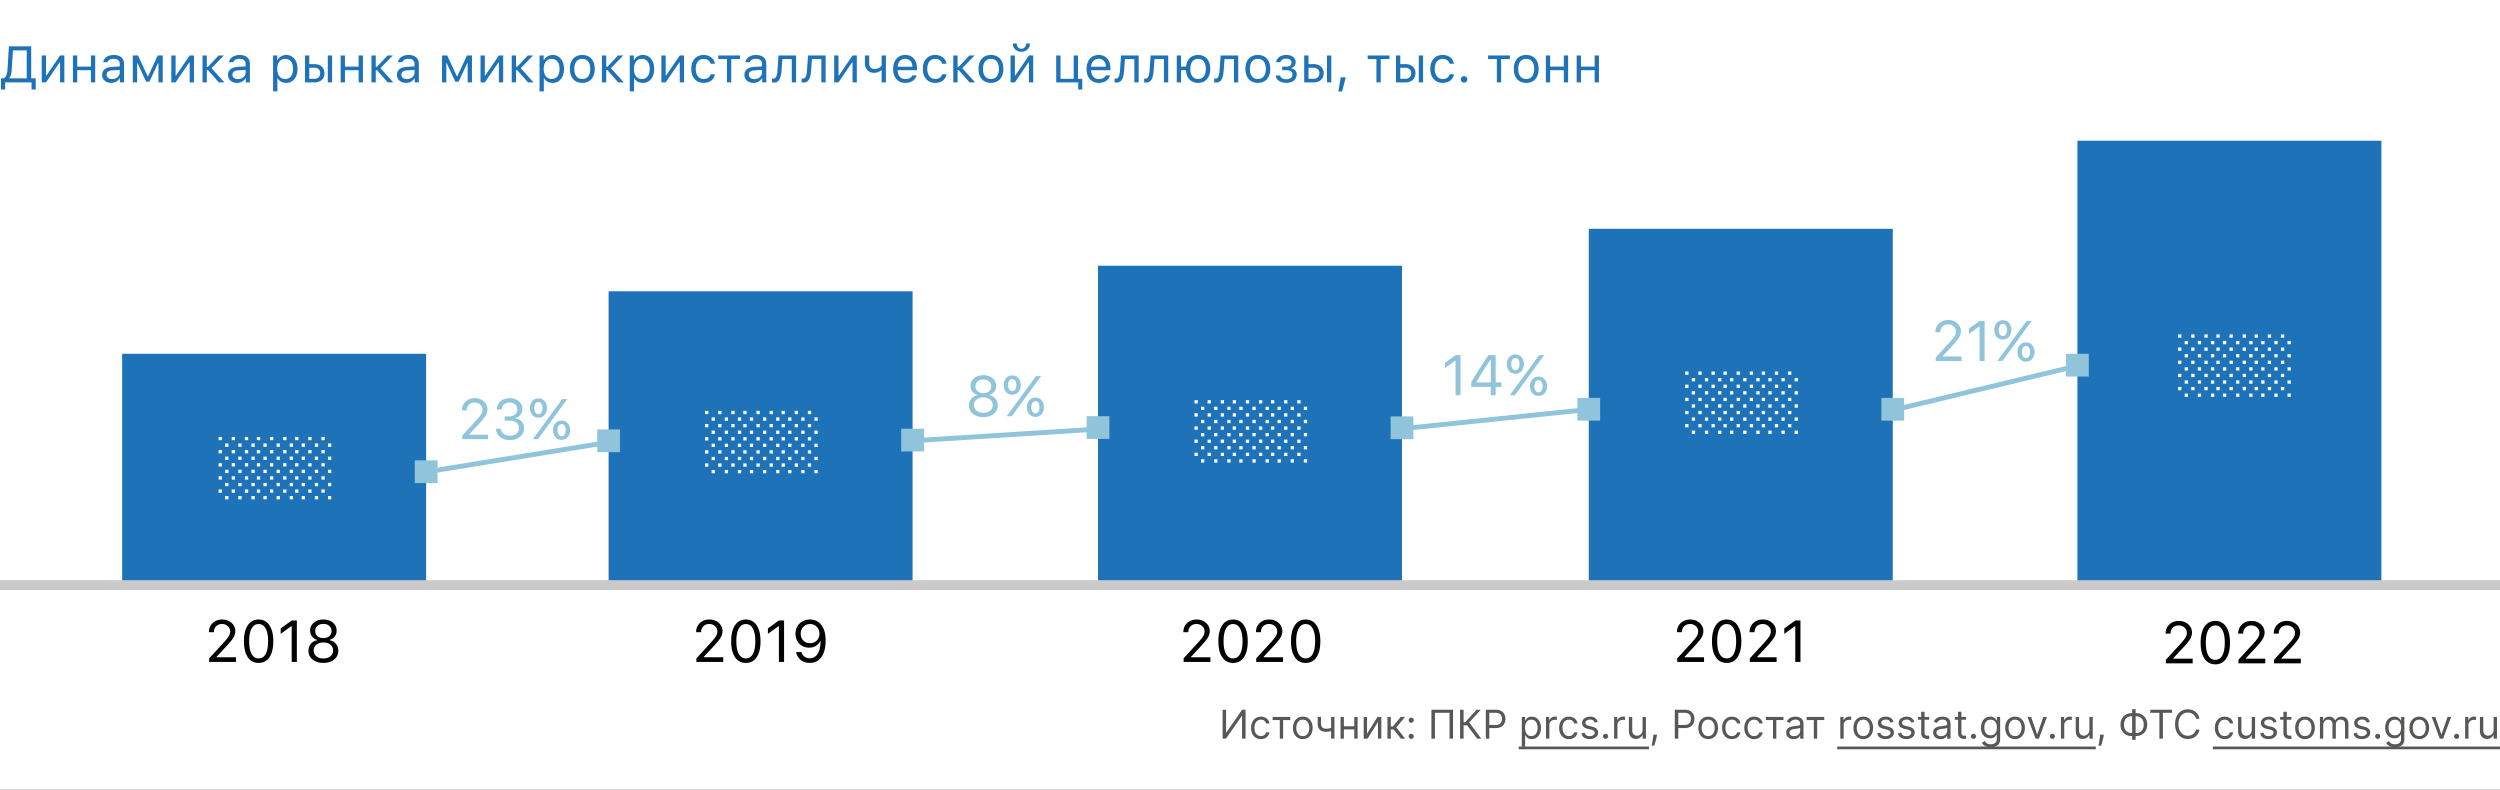
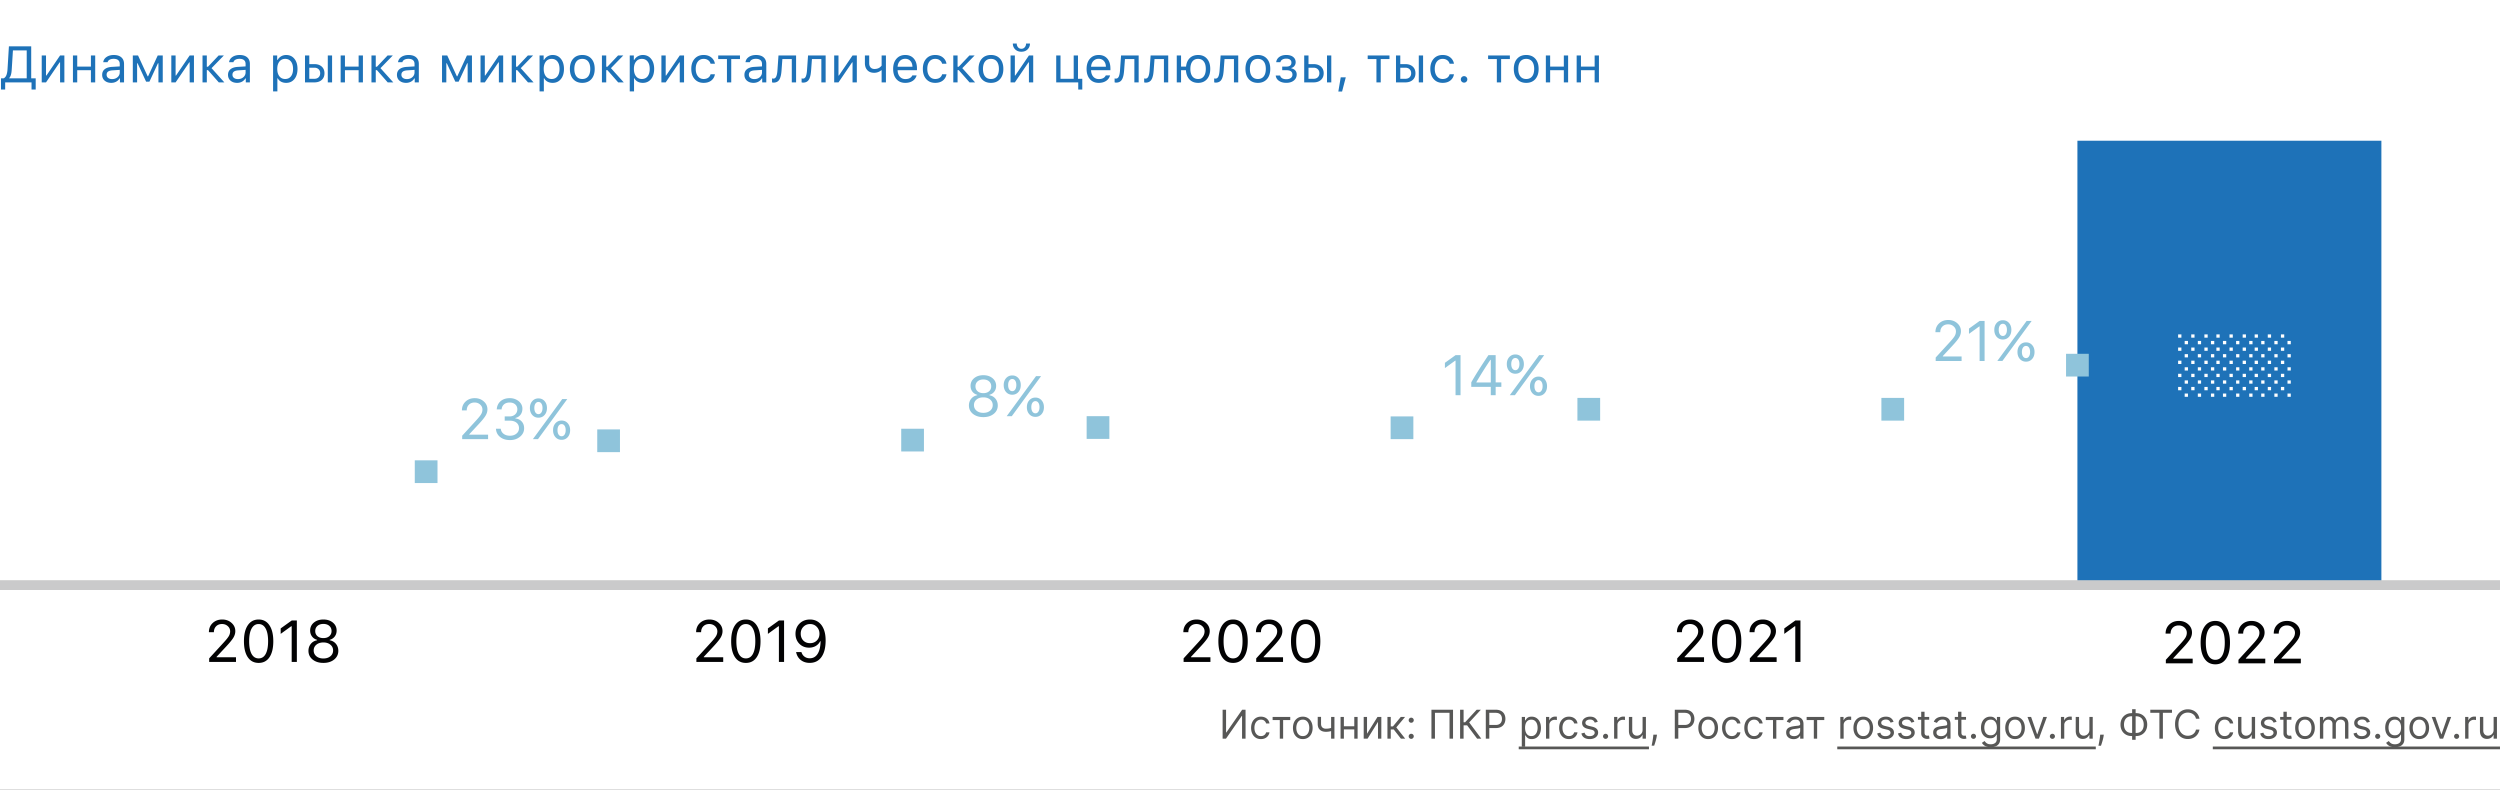
<svg xmlns="http://www.w3.org/2000/svg" fill="none" viewBox="0 0 880 278">
  <rect x="0" y="0" width="880" height="278" fill="#333333" stroke="none" />
  <g clip-path="url(#clip0_475_1248)">
    <path fill="#fff" d="M0 0h880v278H0z" />
    <path fill="#1E72B8" d="M4.14 24.333c-.047.78-.135 1.41-.264 1.89-.123.48-.331.896-.624 1.248v.105h6.152v-9.835H4.553l-.413 6.592zM1.82 29v2.505H.351v-3.929h.94c.44-.234.762-.618.967-1.151.21-.54.343-1.248.395-2.127l.484-7.98h7.848v11.258h1.582v3.929h-1.467V29H1.819zM16.198 29h-1.511v-9.475h1.511v7.067h.14l4.808-7.067h1.512V29h-1.512v-7.066h-.14L16.198 29zM25.673 29v-9.475h1.512v3.92H32v-3.92h1.512V29H32v-4.29h-4.816V29h-1.512zM39.445 27.84c.78 0 1.424-.226 1.934-.677a2.16 2.16 0 0 0 .773-1.696v-.87l-2.549.167c-.714.047-1.239.196-1.573.448-.334.252-.5.618-.5 1.099 0 .474.178.85.535 1.125.358.27.818.404 1.38.404zm-.28 1.327c-.933 0-1.7-.255-2.304-.765-.597-.515-.896-1.2-.896-2.056 0-.844.299-1.506.896-1.987.598-.48 1.45-.753 2.558-.817l2.733-.167v-.861c0-.586-.181-1.034-.545-1.345-.363-.31-.896-.466-1.6-.466-.567 0-1.04.103-1.414.308-.375.205-.616.495-.72.87h-1.53c.1-.756.489-1.365 1.169-1.828.685-.463 1.535-.695 2.548-.695 1.149 0 2.037.279 2.664.835.627.557.94 1.33.94 2.32V29h-1.441v-1.398h-.141c-.305.504-.709.891-1.213 1.16-.504.27-1.072.405-1.705.405zM48.26 29H46.75v-9.475h1.837l3.392 7.348h.141l3.401-7.348h1.767V29h-1.52v-6.741H55.6l-2.998 6.477h-1.177l-2.997-6.477h-.167V29zM61.813 29h-1.511v-9.475h1.511v7.067h.141l4.808-7.067h1.511V29h-1.511v-7.066h-.14L61.812 29zM72.8 23.49h.413l3.753-3.965h1.837L74.46 23.99 78.97 29h-1.96l-3.797-4.315H72.8V29h-1.512v-9.475H72.8v3.964zM83.742 27.84c.78 0 1.424-.226 1.934-.677a2.16 2.16 0 0 0 .773-1.696v-.87l-2.549.167c-.715.047-1.239.196-1.573.448-.334.252-.5.618-.5 1.099 0 .474.178.85.535 1.125.358.27.818.404 1.38.404zm-.281 1.327c-.932 0-1.7-.255-2.303-.765-.597-.515-.896-1.2-.896-2.056 0-.844.299-1.506.896-1.987.598-.48 1.45-.753 2.558-.817l2.733-.167v-.861c0-.586-.181-1.034-.545-1.345-.363-.31-.896-.466-1.6-.466-.568 0-1.04.103-1.414.308-.375.205-.616.495-.721.87h-1.53c.1-.756.49-1.365 1.17-1.828.685-.463 1.535-.695 2.548-.695 1.149 0 2.037.279 2.663.835.627.557.94 1.33.94 2.32V29h-1.44v-1.398h-.141c-.305.504-.71.891-1.213 1.16-.504.27-1.072.405-1.705.405zM100.74 19.358c1.207 0 2.171.446 2.892 1.336.726.891 1.09 2.08 1.09 3.569 0 1.482-.364 2.672-1.09 3.568-.727.89-1.691 1.336-2.892 1.336-.674 0-1.271-.138-1.793-.413a2.732 2.732 0 0 1-1.169-1.178h-.14v4.588h-1.512V19.525h1.441v1.582h.141a3.348 3.348 0 0 1 1.257-1.283 3.495 3.495 0 0 1 1.775-.466zm-.36 8.447c.867 0 1.547-.314 2.039-.94.492-.628.738-1.495.738-2.602 0-1.108-.246-1.975-.738-2.602-.486-.627-1.163-.94-2.03-.94-.856 0-1.535.319-2.04.958-.503.633-.755 1.494-.755 2.584 0 1.084.249 1.945.747 2.584.504.638 1.183.958 2.039.958zM115.383 29v-9.475h1.512V29h-1.512zm-4.729-5.168h-1.784v3.902h1.784c.621 0 1.117-.175 1.486-.527.375-.357.562-.832.562-1.424s-.187-1.063-.562-1.415c-.369-.357-.865-.536-1.486-.536zM107.358 29v-9.475h1.512v3.041h1.784c1.084 0 1.949.29 2.593.87.645.58.967 1.363.967 2.347 0 .985-.322 1.767-.967 2.347-.644.58-1.509.87-2.593.87h-3.296zM119.909 29v-9.475h1.512v3.92h4.816v-3.92h1.512V29h-1.512v-4.29h-4.816V29h-1.512zM132.267 23.49h.413l3.753-3.965h1.837l-4.342 4.465 4.509 5.01h-1.96l-3.797-4.315h-.413V29h-1.512v-9.475h1.512v3.964zM143.209 27.84c.779 0 1.424-.226 1.934-.677a2.162 2.162 0 0 0 .773-1.696v-.87l-2.549.167c-.715.047-1.239.196-1.573.448-.334.252-.501.618-.501 1.099 0 .474.179.85.536 1.125.358.27.817.404 1.38.404zm-.281 1.327c-.932 0-1.699-.255-2.303-.765-.598-.515-.896-1.2-.896-2.056 0-.844.298-1.506.896-1.987.598-.48 1.45-.753 2.558-.817l2.733-.167v-.861c0-.586-.182-1.034-.545-1.345-.363-.31-.896-.466-1.6-.466-.568 0-1.04.103-1.415.308-.375.205-.615.495-.72.87h-1.53c.1-.756.49-1.365 1.169-1.828.686-.463 1.536-.695 2.549-.695 1.149 0 2.036.279 2.663.835.627.557.941 1.33.941 2.32V29h-1.442v-1.398h-.14c-.305.504-.709.891-1.213 1.16-.504.27-1.072.405-1.705.405zM157.104 29h-1.511v-9.475h1.837l3.392 7.348h.141l3.401-7.348h1.767V29h-1.521v-6.741h-.167l-2.997 6.477h-1.177l-2.998-6.477h-.167V29zM170.657 29h-1.511v-9.475h1.511v7.067h.141l4.807-7.067h1.512V29h-1.512v-7.066h-.14L170.657 29zM181.644 23.49h.413l3.753-3.965h1.836l-4.341 4.465 4.508 5.01h-1.959l-3.797-4.315h-.413V29h-1.512v-9.475h1.512v3.964zM194.537 19.358c1.207 0 2.171.446 2.892 1.336.726.891 1.09 2.08 1.09 3.569 0 1.482-.364 2.672-1.09 3.568-.727.89-1.691 1.336-2.892 1.336-.674 0-1.271-.138-1.793-.413a2.736 2.736 0 0 1-1.169-1.178h-.14v4.588h-1.512V19.525h1.441v1.582h.141a3.352 3.352 0 0 1 1.257-1.283 3.494 3.494 0 0 1 1.775-.466zm-.36 8.447c.867 0 1.547-.314 2.039-.94.492-.628.738-1.495.738-2.602 0-1.108-.246-1.975-.738-2.602-.487-.627-1.163-.94-2.03-.94-.856 0-1.536.319-2.04.958-.503.633-.755 1.494-.755 2.584 0 1.084.249 1.945.747 2.584.504.638 1.183.958 2.039.958zM202.896 26.882c.486.615 1.177.923 2.074.923.896 0 1.588-.308 2.074-.923.486-.621.729-1.494.729-2.62 0-1.124-.243-1.994-.729-2.61-.486-.62-1.178-.931-2.074-.931-.897 0-1.588.31-2.074.931-.487.616-.73 1.486-.73 2.61 0 1.126.243 1.999.73 2.62zm5.264.975c-.779.873-1.843 1.31-3.19 1.31-1.348 0-2.414-.437-3.199-1.31-.78-.878-1.169-2.077-1.169-3.594 0-1.524.389-2.722 1.169-3.595.779-.873 1.845-1.31 3.199-1.31 1.353 0 2.42.437 3.199 1.31.779.873 1.169 2.071 1.169 3.595 0 1.517-.393 2.715-1.178 3.594zM213.39 23.49h.413l3.753-3.965h1.837l-4.342 4.465L219.56 29h-1.96l-3.797-4.315h-.413V29h-1.512v-9.475h1.512v3.964zM226.283 19.358c1.207 0 2.171.446 2.892 1.336.726.891 1.09 2.08 1.09 3.569 0 1.482-.364 2.672-1.09 3.568-.727.89-1.691 1.336-2.892 1.336-.674 0-1.271-.138-1.793-.413a2.736 2.736 0 0 1-1.169-1.178h-.14v4.588h-1.512V19.525h1.441v1.582h.141a3.352 3.352 0 0 1 1.257-1.283 3.494 3.494 0 0 1 1.775-.466zm-.36 8.447c.867 0 1.547-.314 2.039-.94.492-.628.738-1.495.738-2.602 0-1.108-.246-1.975-.738-2.602-.486-.627-1.163-.94-2.03-.94-.856 0-1.536.319-2.039.958-.504.633-.756 1.494-.756 2.584 0 1.084.249 1.945.747 2.584.504.638 1.183.958 2.039.958zM234.325 29h-1.512v-9.475h1.512v7.067h.141l4.807-7.067h1.512V29h-1.512v-7.066h-.14L234.325 29zM251.648 22.426h-1.529a2.155 2.155 0 0 0-.835-1.222c-.422-.322-.958-.483-1.608-.483-.85 0-1.527.316-2.03.949-.499.633-.748 1.485-.748 2.557 0 1.09.252 1.96.756 2.61.504.645 1.178.968 2.022.968.638 0 1.169-.144 1.591-.431.427-.287.712-.697.852-1.23h1.529a3.39 3.39 0 0 1-1.256 2.188c-.698.557-1.6.835-2.707.835-1.331 0-2.388-.445-3.173-1.336-.785-.896-1.178-2.098-1.178-3.604 0-1.476.393-2.657 1.178-3.541.785-.885 1.84-1.328 3.164-1.328 1.107 0 2.01.29 2.707.87a3.468 3.468 0 0 1 1.265 2.198zM260.473 19.525v1.266h-3.077V29h-1.511v-8.209h-3.076v-1.266h7.664zM265.518 27.84c.779 0 1.423-.226 1.933-.677a2.16 2.16 0 0 0 .774-1.696v-.87l-2.549.167c-.715.047-1.239.196-1.573.448-.334.252-.501.618-.501 1.099 0 .474.178.85.536 1.125.357.27.817.404 1.38.404zm-.282 1.327c-.931 0-1.699-.255-2.302-.765-.598-.515-.897-1.2-.897-2.056 0-.844.299-1.506.897-1.987.597-.48 1.45-.753 2.557-.817l2.734-.167v-.861c0-.586-.182-1.034-.545-1.345-.364-.31-.897-.466-1.6-.466-.568 0-1.04.103-1.415.308-.375.205-.615.495-.721.87h-1.529c.1-.756.489-1.365 1.169-1.828.686-.463 1.535-.695 2.549-.695 1.148 0 2.036.279 2.663.835.627.557.94 1.33.94 2.32V29h-1.441v-1.398h-.141a3.11 3.11 0 0 1-1.213 1.16c-.503.27-1.072.405-1.705.405zM275.098 24.843c-.041.545-.1 1.025-.176 1.441a6.486 6.486 0 0 1-.325 1.17 2.86 2.86 0 0 1-.51.896 2.05 2.05 0 0 1-.747.536 2.577 2.577 0 0 1-1.028.193c-.217 0-.402-.032-.554-.097v-1.388c.14.047.299.07.474.07.446 0 .777-.24.994-.72.222-.487.366-1.199.43-2.136l.369-5.283h6.197V29h-1.512v-8.209h-3.314l-.298 4.052zM285.504 24.843c-.041.545-.1 1.025-.176 1.441a6.405 6.405 0 0 1-.325 1.17 2.86 2.86 0 0 1-.51.896 2.05 2.05 0 0 1-.747.536 2.577 2.577 0 0 1-1.028.193c-.217 0-.402-.032-.554-.097v-1.388c.141.047.299.07.475.07.445 0 .776-.24.993-.72.222-.487.366-1.199.43-2.136l.37-5.283h6.196V29h-1.512v-8.209h-3.313l-.299 4.052zM295.146 29h-1.512v-9.475h1.512v7.067h.14l4.808-7.067h1.511V29h-1.511v-7.066h-.141L295.146 29zM311.845 29h-1.512v-4.271h-.141a3.769 3.769 0 0 1-2.478.896c-1.026 0-1.828-.308-2.408-.923-.575-.62-.862-1.444-.862-2.47v-2.707h1.512v2.707c0 .633.164 1.134.492 1.503.328.364.788.545 1.38.545.352 0 .68-.044.984-.132a2.5 2.5 0 0 0 .765-.342 4.14 4.14 0 0 0 .466-.387c.117-.111.214-.223.29-.334v-3.56h1.512V29zM318.639 20.694c-.756 0-1.377.255-1.864.765-.486.51-.758 1.184-.817 2.021h5.221c-.018-.837-.258-1.511-.721-2.021-.463-.51-1.069-.765-1.819-.765zm2.496 5.854h1.511a3.284 3.284 0 0 1-1.397 1.925c-.697.463-1.561.694-2.593.694-1.312 0-2.352-.44-3.12-1.318-.767-.885-1.151-2.078-1.151-3.578 0-1.494.386-2.686 1.16-3.577.773-.89 1.81-1.336 3.111-1.336 1.278 0 2.282.425 3.015 1.275.732.85 1.099 2.012 1.099 3.49v.58h-6.812v.07c.041.937.305 1.681.791 2.232.492.55 1.14.826 1.942.826 1.225 0 2.039-.428 2.444-1.283zM333.158 22.426h-1.529a2.155 2.155 0 0 0-.835-1.222c-.422-.322-.958-.483-1.608-.483-.85 0-1.527.316-2.031.949-.498.633-.747 1.485-.747 2.557 0 1.09.252 1.96.756 2.61.504.645 1.178.968 2.022.968.638 0 1.168-.144 1.59-.431.428-.287.712-.697.853-1.23h1.529a3.387 3.387 0 0 1-1.257 2.188c-.697.557-1.599.835-2.707.835-1.33 0-2.387-.445-3.173-1.336-.785-.896-1.177-2.098-1.177-3.604 0-1.476.392-2.657 1.177-3.541.786-.885 1.84-1.328 3.165-1.328 1.107 0 2.009.29 2.707.87a3.468 3.468 0 0 1 1.265 2.198zM337.069 23.49h.413l3.753-3.965h1.837l-4.342 4.465 4.509 5.01h-1.96l-3.797-4.315h-.413V29h-1.511v-9.475h1.511v3.964zM346.737 26.882c.487.615 1.178.923 2.075.923.896 0 1.587-.308 2.074-.923.486-.621.729-1.494.729-2.62 0-1.124-.243-1.994-.729-2.61-.487-.62-1.178-.931-2.074-.931-.897 0-1.588.31-2.075.931-.486.616-.729 1.486-.729 2.61 0 1.126.243 1.999.729 2.62zm5.265.975c-.779.873-1.843 1.31-3.19 1.31-1.348 0-2.415-.437-3.2-1.31-.779-.878-1.169-2.077-1.169-3.594 0-1.524.39-2.722 1.169-3.595.78-.873 1.846-1.31 3.2-1.31 1.353 0 2.419.437 3.199 1.31.779.873 1.169 2.071 1.169 3.595 0 1.517-.393 2.715-1.178 3.594zM357.231 29h-1.511v-9.475h1.511v7.067h.141l4.808-7.067h1.511V29h-1.511v-7.066h-.141L357.231 29zm-.711-13.676h1.371c0 .504.149.938.448 1.301.299.363.694.545 1.186.545.498 0 .897-.182 1.196-.545.304-.363.457-.797.457-1.3h1.371c0 .825-.281 1.514-.844 2.065-.557.545-1.283.817-2.18.817-.89 0-1.614-.272-2.171-.817-.556-.545-.834-1.234-.834-2.066zM380.962 31.505h-1.424V29h-7.752v-9.475h1.512v8.21h4.64v-8.21h1.512v8.21h1.512v3.77zM386.736 20.694c-.756 0-1.377.255-1.863.765s-.759 1.184-.817 2.021h5.22c-.017-.837-.257-1.511-.72-2.021-.463-.51-1.07-.765-1.82-.765zm2.496 5.854h1.512a3.284 3.284 0 0 1-1.397 1.925c-.698.463-1.562.694-2.593.694-1.313 0-2.353-.44-3.12-1.318-.768-.885-1.152-2.078-1.152-3.578 0-1.494.387-2.686 1.161-3.577.773-.89 1.81-1.336 3.111-1.336 1.277 0 2.282.425 3.015 1.275.732.85 1.098 2.012 1.098 3.49v.58h-6.811v.07c.041.937.304 1.681.791 2.232.492.55 1.139.826 1.942.826 1.225 0 2.039-.428 2.443-1.283zM395.684 24.843c-.041.545-.1 1.025-.176 1.441a6.486 6.486 0 0 1-.325 1.17 2.86 2.86 0 0 1-.51.896 2.05 2.05 0 0 1-.747.536 2.578 2.578 0 0 1-1.029.193c-.216 0-.401-.032-.553-.097v-1.388c.14.047.299.07.474.07.446 0 .777-.24.994-.72.222-.487.366-1.199.43-2.136l.369-5.283h6.197V29h-1.512v-8.209h-3.314l-.298 4.052zM406.09 24.843c-.041.545-.1 1.025-.176 1.441a6.486 6.486 0 0 1-.325 1.17 2.86 2.86 0 0 1-.51.896 2.05 2.05 0 0 1-.747.536 2.577 2.577 0 0 1-1.028.193c-.217 0-.402-.032-.554-.097v-1.388c.141.047.299.07.475.07.445 0 .776-.24.993-.72.222-.487.366-1.199.43-2.136l.37-5.283h6.196V29h-1.512v-8.209h-3.313l-.299 4.052zM421.726 29.167c-1.254 0-2.259-.396-3.015-1.187-.756-.79-1.175-1.88-1.257-3.27h-1.723V29h-1.511v-9.475h1.511v3.92h1.758c.135-1.283.574-2.285 1.319-3.006.75-.72 1.722-1.08 2.918-1.08 1.324 0 2.367.436 3.128 1.309.768.873 1.152 2.071 1.152 3.595 0 1.517-.384 2.715-1.152 3.594-.761.873-1.804 1.31-3.128 1.31zm-2.013-2.285c.475.615 1.145.923 2.013.923.867 0 1.535-.308 2.003-.923.475-.621.712-1.494.712-2.62 0-1.124-.237-1.994-.712-2.61-.468-.62-1.136-.931-2.003-.931-.868 0-1.538.31-2.013.931-.469.616-.703 1.486-.703 2.61 0 1.126.234 1.999.703 2.62zM430.734 24.843a13.93 13.93 0 0 1-.175 1.441 6.487 6.487 0 0 1-.326 1.17 2.84 2.84 0 0 1-.509.896c-.2.228-.449.407-.747.536a2.578 2.578 0 0 1-1.029.193c-.217 0-.401-.032-.553-.097v-1.388c.14.047.298.07.474.07.445 0 .777-.24.993-.72.223-.487.367-1.199.431-2.136l.369-5.283h6.196V29h-1.511v-8.209h-3.314l-.299 4.052zM440.692 26.882c.487.615 1.178.923 2.075.923.896 0 1.587-.308 2.074-.923.486-.621.729-1.494.729-2.62 0-1.124-.243-1.994-.729-2.61-.487-.62-1.178-.931-2.074-.931-.897 0-1.588.31-2.075.931-.486.616-.729 1.486-.729 2.61 0 1.126.243 1.999.729 2.62zm5.265.975c-.779.873-1.843 1.31-3.19 1.31-1.348 0-2.414-.437-3.2-1.31-.779-.878-1.169-2.077-1.169-3.594 0-1.524.39-2.722 1.169-3.595.78-.873 1.846-1.31 3.2-1.31 1.353 0 2.42.437 3.199 1.31.779.873 1.169 2.071 1.169 3.595 0 1.517-.393 2.715-1.178 3.594zM452.769 29.158c-1.032 0-1.89-.234-2.576-.703-.679-.469-1.06-1.096-1.142-1.88h1.555c.094.415.329.738.704.966.38.229.867.343 1.459.343.685 0 1.218-.147 1.599-.44.381-.293.571-.68.571-1.16 0-.539-.178-.934-.536-1.186-.357-.258-.902-.387-1.634-.387h-1.433v-1.266h1.433c1.207 0 1.81-.471 1.81-1.415 0-.422-.152-.759-.457-1.01-.305-.252-.756-.378-1.353-.378-.569 0-1.038.114-1.407.342-.369.229-.586.534-.65.914h-1.494a2.594 2.594 0 0 1 1.107-1.854c.639-.457 1.453-.686 2.444-.686 1.048 0 1.86.235 2.434.703.58.463.87 1.082.87 1.855 0 .475-.143.9-.43 1.274a1.872 1.872 0 0 1-1.108.721v.14c.621.136 1.093.39 1.415.765.328.375.492.838.492 1.39 0 .878-.337 1.59-1.01 2.135-.674.545-1.562.817-2.663.817zM467.104 29v-9.475h1.511V29h-1.511zm-4.729-5.168h-1.784v3.902h1.784c.621 0 1.116-.175 1.485-.527.375-.357.563-.832.563-1.424s-.188-1.063-.563-1.415c-.369-.357-.864-.536-1.485-.536zM459.079 29v-9.475h1.512v3.041h1.784c1.084 0 1.948.29 2.593.87.644.58.967 1.363.967 2.347 0 .985-.323 1.767-.967 2.347-.645.58-1.509.87-2.593.87h-3.296zM472.412 32.226h-1.318l.844-5.001h1.775l-1.301 5zM489.094 19.525v1.266h-3.076V29h-1.512v-8.209h-3.076v-1.266h7.664zM499.412 29v-9.475h1.512V29h-1.512zm-4.728-5.168h-1.785v3.902h1.785c.621 0 1.116-.175 1.485-.527.375-.357.562-.832.562-1.424s-.187-1.063-.562-1.415c-.369-.357-.864-.536-1.485-.536zM491.388 29v-9.475h1.511v3.041h1.785c1.084 0 1.948.29 2.592.87.645.58.967 1.363.967 2.347 0 .985-.322 1.767-.967 2.347-.644.58-1.508.87-2.592.87h-3.296zM511.787 22.426h-1.529a2.155 2.155 0 0 0-.835-1.222c-.422-.322-.958-.483-1.609-.483-.849 0-1.526.316-2.03.949-.498.633-.747 1.485-.747 2.557 0 1.09.252 1.96.756 2.61.504.645 1.178.968 2.021.968.639 0 1.169-.144 1.591-.431.428-.287.712-.697.853-1.23h1.529a3.391 3.391 0 0 1-1.257 2.188c-.697.557-1.599.835-2.707.835-1.33 0-2.387-.445-3.173-1.336-.785-.896-1.177-2.098-1.177-3.604 0-1.476.392-2.657 1.177-3.541.786-.885 1.84-1.328 3.164-1.328 1.108 0 2.01.29 2.707.87a3.47 3.47 0 0 1 1.266 2.198zM515.355 29.088c-.31 0-.58-.111-.808-.334a1.119 1.119 0 0 1-.334-.809 1.1 1.1 0 0 1 .334-.808 1.12 1.12 0 0 1 .808-.334c.317 0 .586.111.809.334a1.1 1.1 0 0 1 .334.808c0 .31-.111.58-.334.809a1.102 1.102 0 0 1-.809.334zM531.475 19.525v1.266h-3.077V29h-1.511v-8.209h-3.076v-1.266h7.664zM535.157 26.882c.487.615 1.178.923 2.074.923.897 0 1.588-.308 2.075-.923.486-.621.729-1.494.729-2.62 0-1.124-.243-1.994-.729-2.61-.487-.62-1.178-.931-2.075-.931-.896 0-1.587.31-2.074.931-.486.616-.729 1.486-.729 2.61 0 1.126.243 1.999.729 2.62zm5.265.975c-.779.873-1.843 1.31-3.191 1.31-1.347 0-2.414-.437-3.199-1.31-.779-.878-1.169-2.077-1.169-3.594 0-1.524.39-2.722 1.169-3.595.78-.873 1.846-1.31 3.199-1.31 1.354 0 2.42.437 3.2 1.31.779.873 1.169 2.071 1.169 3.595 0 1.517-.393 2.715-1.178 3.594zM544.14 29v-9.475h1.511v3.92h4.817v-3.92h1.511V29h-1.511v-4.29h-4.817V29h-1.511zM554.985 29v-9.475h1.512v3.92h4.816v-3.92h1.512V29h-1.512v-4.29h-4.816V29h-1.512z" />
    <path fill="#575756" d="M430.362 249.818h1.213v8.014h.099l5.568-8.014h1.194V260h-1.233v-7.994h-.1L431.555 260h-1.193v-10.182zM443.846 260.159c-.716 0-1.332-.169-1.849-.507a3.312 3.312 0 0 1-1.194-1.397c-.278-.593-.417-1.271-.417-2.033 0-.776.142-1.46.427-2.054a3.394 3.394 0 0 1 1.203-1.397c.518-.338 1.121-.507 1.81-.507.537 0 1.021.1 1.452.299a2.77 2.77 0 0 1 1.059.835 2.6 2.6 0 0 1 .512 1.253h-1.173a1.824 1.824 0 0 0-.597-.925c-.305-.272-.716-.408-1.233-.408-.457 0-.858.12-1.203.358-.341.235-.608.569-.801.999-.188.428-.283.93-.283 1.507 0 .59.093 1.104.278 1.541.189.438.455.777.796 1.019.345.242.749.363 1.213.363.305 0 .582-.053.83-.159.249-.106.459-.258.632-.457.172-.199.295-.438.368-.716h1.173a2.71 2.71 0 0 1-1.521 2.073c-.425.209-.919.313-1.482.313zM447.962 253.457v-1.093h6.205v1.093h-2.506V260h-1.173v-6.543h-2.526zM458.584 260.159c-.689 0-1.294-.164-1.814-.492a3.338 3.338 0 0 1-1.213-1.377c-.289-.59-.433-1.28-.433-2.068 0-.796.144-1.49.433-2.083a3.336 3.336 0 0 1 1.213-1.383c.52-.328 1.125-.492 1.814-.492.69 0 1.293.164 1.81.492.52.329.925.789 1.213 1.383.292.593.438 1.287.438 2.083 0 .788-.146 1.478-.438 2.068a3.296 3.296 0 0 1-1.213 1.377c-.517.328-1.12.492-1.81.492zm0-1.054c.524 0 .955-.134 1.293-.403.338-.268.588-.621.751-1.059.162-.437.243-.911.243-1.421 0-.511-.081-.986-.243-1.427a2.411 2.411 0 0 0-.751-1.069c-.338-.272-.769-.408-1.293-.408-.523 0-.954.136-1.292.408a2.403 2.403 0 0 0-.751 1.069 4.104 4.104 0 0 0-.244 1.427c0 .51.082.984.244 1.421.162.438.413.791.751 1.059.338.269.769.403 1.292.403zM469.722 252.364V260h-1.173v-7.636h1.173zm-.457 3.639v1.094c-.266.099-.529.187-.791.263a6.83 6.83 0 0 1-.825.174c-.289.04-.605.06-.95.06-.865 0-1.559-.234-2.083-.701-.52-.468-.78-1.169-.78-2.103v-2.446h1.173v2.446c0 .391.074.712.224.964.149.252.351.439.606.562.255.123.542.184.86.184.497 0 .946-.045 1.347-.134.405-.093.811-.214 1.219-.363zM476.985 255.645v1.094h-4.216v-1.094h4.216zm-3.937-3.281V260h-1.173v-7.636h1.173zm4.832 0V260h-1.173v-7.636h1.173zM481.196 258.27l3.679-5.906h1.353V260h-1.174v-5.906L481.395 260h-1.372v-7.636h1.173v5.906zM488.377 260v-7.636h1.173v3.321h.775l2.745-3.321h1.511l-3.082 3.679 3.122 3.957h-1.511l-2.506-3.222h-1.054V260h-1.173zM496.751 260.08a.859.859 0 0 1-.631-.264.86.86 0 0 1-.264-.631c0-.246.088-.456.264-.632a.862.862 0 0 1 .631-.263c.245 0 .456.088.632.263a.864.864 0 0 1 .263.632.93.93 0 0 1-.447.775.851.851 0 0 1-.448.12zm0-5.668a.859.859 0 0 1-.631-.264.859.859 0 0 1-.264-.631c0-.245.088-.456.264-.631a.859.859 0 0 1 .631-.264c.245 0 .456.088.632.264a.862.862 0 0 1 .263.631.845.845 0 0 1-.124.448.939.939 0 0 1-.323.328.86.86 0 0 1-.448.119zM511.465 249.818V260h-1.233v-9.088h-5.131V260h-1.233v-10.182h7.597zM519.937 260l-3.5-4.673h-1.252V260h-1.233v-10.182h1.233v4.415h.537l4.076-4.415h1.472l-4.117 4.475 4.256 5.707h-1.472zM523.002 260v-10.182h3.441c.799 0 1.451.144 1.959.433.51.285.888.671 1.133 1.158.245.487.368 1.031.368 1.631 0 .6-.123 1.145-.368 1.635a2.735 2.735 0 0 1-1.123 1.174c-.508.288-1.157.432-1.949.432h-2.466v-1.093h2.426c.547 0 .986-.095 1.317-.284.332-.189.572-.444.721-.765.153-.325.229-.692.229-1.099 0-.408-.076-.772-.229-1.094a1.636 1.636 0 0 0-.726-.756c-.334-.185-.778-.278-1.332-.278h-2.168V260h-1.233zM535.668 262.864v-10.5h1.133v1.213h.139c.086-.133.206-.302.358-.507.156-.209.378-.395.666-.557.292-.166.687-.249 1.184-.249.643 0 1.209.161 1.7.482.491.322.873.778 1.148 1.368.275.59.413 1.286.413 2.088 0 .808-.138 1.509-.413 2.103-.275.59-.656 1.047-1.143 1.372-.487.321-1.049.482-1.685.482-.491 0-.884-.081-1.179-.244a2.168 2.168 0 0 1-.681-.561 7.523 7.523 0 0 1-.368-.527h-.099v4.037h-1.173zm1.153-6.682c0 .577.084 1.085.254 1.526.169.438.415.781.74 1.029.325.245.723.368 1.193.368.491 0 .9-.129 1.228-.388.332-.261.58-.613.746-1.054.169-.444.254-.938.254-1.481 0-.537-.083-1.021-.249-1.452a2.238 2.238 0 0 0-.741-1.029c-.328-.255-.74-.383-1.238-.383-.477 0-.878.121-1.203.363-.324.239-.57.574-.735 1.004-.166.428-.249.927-.249 1.497zM544.199 260v-7.636h1.133v1.153h.08c.139-.378.391-.684.756-.92a2.224 2.224 0 0 1 1.233-.353c.086 0 .193.002.323.005.129.004.227.009.293.015v1.193a3.702 3.702 0 0 0-.273-.044 2.617 2.617 0 0 0-.443-.035c-.371 0-.703.078-.994.234a1.712 1.712 0 0 0-.935 1.556V260h-1.173zM552.278 260.159c-.716 0-1.333-.169-1.85-.507a3.303 3.303 0 0 1-1.193-1.397c-.278-.593-.418-1.271-.418-2.033 0-.776.143-1.46.428-2.054a3.38 3.38 0 0 1 1.203-1.397c.517-.338 1.12-.507 1.81-.507.537 0 1.021.1 1.451.299a2.77 2.77 0 0 1 1.059.835c.276.358.446.775.512 1.253h-1.173c-.089-.348-.288-.657-.596-.925-.305-.272-.716-.408-1.233-.408-.458 0-.859.12-1.203.358-.342.235-.609.569-.801.999-.189.428-.283.93-.283 1.507 0 .59.093 1.104.278 1.541.189.438.454.777.796 1.019.344.242.749.363 1.213.363.305 0 .581-.053.83-.159a1.71 1.71 0 0 0 .631-.457 1.75 1.75 0 0 0 .368-.716h1.173a2.71 2.71 0 0 1-1.521 2.073c-.424.209-.918.313-1.481.313zM562.405 254.074l-1.054.298a1.947 1.947 0 0 0-.294-.512 1.42 1.42 0 0 0-.517-.418c-.218-.109-.498-.164-.84-.164-.467 0-.857.108-1.168.324-.308.212-.462.482-.462.81 0 .292.106.522.318.691.212.169.543.31.994.423l1.134.278c.682.166 1.191.419 1.526.761.335.338.502.774.502 1.307 0 .438-.126.829-.378 1.173-.248.345-.596.617-1.044.816-.447.199-.968.298-1.561.298-.779 0-1.423-.169-1.934-.507-.51-.338-.833-.832-.969-1.482l1.113-.278c.106.411.307.719.602.925.298.205.688.308 1.168.308.547 0 .981-.116 1.303-.348.325-.235.487-.517.487-.845a.89.89 0 0 0-.278-.666c-.186-.183-.471-.319-.856-.408l-1.272-.298c-.7-.166-1.213-.423-1.542-.771-.324-.351-.487-.79-.487-1.317 0-.431.121-.812.363-1.144.245-.331.579-.591.999-.78a3.511 3.511 0 0 1 1.442-.284c.756 0 1.349.166 1.78.497.434.332.742.769.925 1.313zM565.165 260.08a.86.86 0 0 1-.631-.264.86.86 0 0 1-.264-.631c0-.246.088-.456.264-.632a.864.864 0 0 1 .631-.263c.246 0 .456.088.632.263a.864.864 0 0 1 .263.632.93.93 0 0 1-.447.775.851.851 0 0 1-.448.12zM568.166 260v-7.636h1.133v1.153h.08c.139-.378.391-.684.755-.92a2.229 2.229 0 0 1 1.233-.353c.087 0 .194.002.323.005.13.004.228.009.294.015v1.193a3.667 3.667 0 0 0-.274-.044 2.597 2.597 0 0 0-.442-.035c-.371 0-.703.078-.994.234a1.761 1.761 0 0 0-.687.636 1.72 1.72 0 0 0-.248.92V260h-1.173zM578.187 256.878v-4.514h1.173V260h-1.173v-1.293h-.079a2.508 2.508 0 0 1-.836.99c-.378.268-.855.402-1.431.402-.478 0-.902-.104-1.273-.313a2.192 2.192 0 0 1-.875-.954c-.212-.428-.318-.966-.318-1.616v-4.852h1.173v4.772c0 .557.156 1.001.467 1.333.315.331.716.497 1.203.497.292 0 .589-.075.89-.224.305-.149.56-.378.766-.686.209-.308.313-.701.313-1.178zM583.259 258.608l-.079.537a10.99 10.99 0 0 1-.259 1.213c-.112.431-.23.837-.353 1.218-.122.381-.223.684-.303.91h-.895l.169-.84c.07-.348.139-.738.209-1.169.073-.427.133-.865.179-1.312l.06-.557h1.272zM589.53 260v-10.182h3.44c.799 0 1.452.144 1.959.433.51.285.888.671 1.133 1.158.246.487.368 1.031.368 1.631 0 .6-.122 1.145-.368 1.635a2.729 2.729 0 0 1-1.123 1.174c-.507.288-1.157.432-1.949.432h-2.466v-1.093h2.426c.547 0 .986-.095 1.318-.284.331-.189.571-.444.721-.765.152-.325.228-.692.228-1.099a2.53 2.53 0 0 0-.228-1.094 1.646 1.646 0 0 0-.726-.756c-.335-.185-.779-.278-1.333-.278h-2.167V260h-1.233zM601.278 260.159c-.69 0-1.295-.164-1.815-.492a3.345 3.345 0 0 1-1.213-1.377c-.288-.59-.433-1.28-.433-2.068 0-.796.145-1.49.433-2.083a3.343 3.343 0 0 1 1.213-1.383c.52-.328 1.125-.492 1.815-.492.689 0 1.292.164 1.809.492.521.329.925.789 1.213 1.383.292.593.438 1.287.438 2.083 0 .788-.146 1.478-.438 2.068a3.29 3.29 0 0 1-1.213 1.377c-.517.328-1.12.492-1.809.492zm0-1.054c.523 0 .954-.134 1.292-.403.338-.268.589-.621.751-1.059.162-.437.244-.911.244-1.421 0-.511-.082-.986-.244-1.427a2.403 2.403 0 0 0-.751-1.069c-.338-.272-.769-.408-1.292-.408-.524 0-.955.136-1.293.408a2.411 2.411 0 0 0-.751 1.069 4.104 4.104 0 0 0-.243 1.427c0 .51.081.984.243 1.421.163.438.413.791.751 1.059.338.269.769.403 1.293.403zM609.631 260.159c-.716 0-1.332-.169-1.849-.507a3.303 3.303 0 0 1-1.193-1.397c-.279-.593-.418-1.271-.418-2.033 0-.776.142-1.46.427-2.054a3.389 3.389 0 0 1 1.204-1.397c.517-.338 1.12-.507 1.809-.507.537 0 1.021.1 1.452.299a2.77 2.77 0 0 1 1.059.835 2.6 2.6 0 0 1 .512 1.253h-1.173a1.824 1.824 0 0 0-.597-.925c-.305-.272-.716-.408-1.233-.408-.457 0-.858.12-1.203.358-.341.235-.608.569-.8.999-.189.428-.284.93-.284 1.507 0 .59.093 1.104.279 1.541.189.438.454.777.795 1.019.345.242.749.363 1.213.363.305 0 .582-.053.83-.159.249-.106.459-.258.632-.457.172-.199.295-.438.368-.716h1.173a2.71 2.71 0 0 1-1.521 2.073c-.425.209-.918.313-1.482.313zM617.451 260.159c-.715 0-1.332-.169-1.849-.507a3.303 3.303 0 0 1-1.193-1.397c-.279-.593-.418-1.271-.418-2.033 0-.776.143-1.46.428-2.054a3.38 3.38 0 0 1 1.203-1.397c.517-.338 1.12-.507 1.81-.507.537 0 1.02.1 1.451.299a2.77 2.77 0 0 1 1.059.835 2.6 2.6 0 0 1 .512 1.253h-1.173c-.089-.348-.288-.657-.597-.925-.304-.272-.715-.408-1.233-.408-.457 0-.858.12-1.203.358-.341.235-.608.569-.8.999-.189.428-.283.93-.283 1.507 0 .59.092 1.104.278 1.541.189.438.454.777.795 1.019.345.242.749.363 1.213.363.305 0 .582-.053.831-.159a1.71 1.71 0 0 0 .631-.457c.172-.199.295-.438.368-.716h1.173a2.71 2.71 0 0 1-1.521 2.073c-.424.209-.918.313-1.482.313zM621.568 253.457v-1.093h6.205v1.093h-2.506V260h-1.173v-6.543h-2.526zM631.335 260.179c-.484 0-.923-.091-1.318-.273a2.266 2.266 0 0 1-.939-.801c-.232-.351-.348-.775-.348-1.273 0-.437.086-.792.258-1.064.172-.275.403-.49.691-.646.288-.156.607-.272.955-.348.351-.079.704-.142 1.059-.189.464-.059.84-.104 1.128-.134.292-.033.504-.088.637-.164.135-.076.203-.209.203-.398v-.04c0-.49-.134-.871-.402-1.143-.266-.272-.668-.408-1.208-.408-.561 0-1 .123-1.318.368-.318.245-.542.507-.671.786l-1.114-.398c.199-.464.464-.825.796-1.084a2.977 2.977 0 0 1 1.093-.547 4.547 4.547 0 0 1 1.174-.159c.245 0 .527.03.845.09.321.056.631.174.93.353.301.179.551.449.75.81.199.361.299.845.299 1.452V260h-1.174v-1.034h-.059c-.08.166-.212.343-.398.532-.186.189-.433.35-.741.482-.308.133-.684.199-1.128.199zm.179-1.054c.464 0 .855-.091 1.173-.273.321-.183.563-.418.726-.706.166-.289.248-.592.248-.91v-1.074c-.049.06-.159.114-.328.164a5.567 5.567 0 0 1-.576.124c-.216.033-.426.063-.632.09-.202.023-.366.043-.492.059-.305.04-.59.105-.855.194a1.484 1.484 0 0 0-.637.393c-.159.172-.238.408-.238.706 0 .408.151.716.452.925.305.205.691.308 1.159.308zM635.937 253.457v-1.093h6.205v1.093h-2.506V260h-1.173v-6.543h-2.526zM647.791 260v-7.636h1.133v1.153h.08c.139-.378.391-.684.755-.92a2.229 2.229 0 0 1 1.233-.353c.087 0 .194.002.323.005.13.004.228.009.294.015v1.193a3.667 3.667 0 0 0-.274-.044 2.597 2.597 0 0 0-.442-.035c-.371 0-.703.078-.994.234a1.761 1.761 0 0 0-.687.636 1.72 1.72 0 0 0-.248.92V260h-1.173zM655.869 260.159c-.689 0-1.294-.164-1.814-.492a3.338 3.338 0 0 1-1.213-1.377c-.289-.59-.433-1.28-.433-2.068 0-.796.144-1.49.433-2.083a3.336 3.336 0 0 1 1.213-1.383c.52-.328 1.125-.492 1.814-.492.69 0 1.293.164 1.81.492.52.329.925.789 1.213 1.383.292.593.438 1.287.438 2.083 0 .788-.146 1.478-.438 2.068a3.296 3.296 0 0 1-1.213 1.377c-.517.328-1.12.492-1.81.492zm0-1.054c.524 0 .955-.134 1.293-.403.338-.268.588-.621.751-1.059.162-.437.243-.911.243-1.421 0-.511-.081-.986-.243-1.427a2.411 2.411 0 0 0-.751-1.069c-.338-.272-.769-.408-1.293-.408-.523 0-.954.136-1.292.408a2.411 2.411 0 0 0-.751 1.069 4.104 4.104 0 0 0-.243 1.427c0 .51.081.984.243 1.421.163.438.413.791.751 1.059.338.269.769.403 1.292.403zM666.53 254.074l-1.054.298a1.947 1.947 0 0 0-.294-.512 1.42 1.42 0 0 0-.517-.418c-.218-.109-.498-.164-.84-.164-.467 0-.857.108-1.168.324-.308.212-.462.482-.462.81 0 .292.106.522.318.691.212.169.543.31.994.423l1.134.278c.682.166 1.191.419 1.526.761.335.338.502.774.502 1.307 0 .438-.126.829-.378 1.173-.248.345-.596.617-1.044.816-.447.199-.968.298-1.561.298-.779 0-1.423-.169-1.934-.507-.51-.338-.833-.832-.969-1.482l1.113-.278c.106.411.307.719.602.925.298.205.688.308 1.168.308.547 0 .981-.116 1.303-.348.325-.235.487-.517.487-.845a.89.89 0 0 0-.278-.666c-.186-.183-.471-.319-.856-.408l-1.272-.298c-.7-.166-1.213-.423-1.542-.771-.324-.351-.487-.79-.487-1.317 0-.431.121-.812.363-1.144.245-.331.579-.591.999-.78a3.511 3.511 0 0 1 1.442-.284c.756 0 1.349.166 1.78.497.434.332.742.769.925 1.313zM673.844 254.074l-1.054.298a1.97 1.97 0 0 0-.293-.512 1.43 1.43 0 0 0-.517-.418c-.219-.109-.499-.164-.84-.164-.468 0-.857.108-1.169.324-.308.212-.462.482-.462.81 0 .292.106.522.318.691.212.169.544.31.995.423l1.133.278c.683.166 1.192.419 1.526.761.335.338.502.774.502 1.307 0 .438-.126.829-.377 1.173-.249.345-.597.617-1.044.816-.448.199-.968.298-1.562.298-.778 0-1.423-.169-1.933-.507-.511-.338-.834-.832-.97-1.482l1.114-.278c.106.411.306.719.601.925.299.205.688.308 1.169.308.546 0 .981-.116 1.302-.348.325-.235.487-.517.487-.845a.886.886 0 0 0-.278-.666c-.186-.183-.471-.319-.855-.408l-1.273-.298c-.699-.166-1.213-.423-1.541-.771-.325-.351-.487-.79-.487-1.317 0-.431.121-.812.363-1.144a2.47 2.47 0 0 1 .999-.78 3.508 3.508 0 0 1 1.442-.284c.755 0 1.349.166 1.78.497.434.332.742.769.924 1.313zM679.071 252.364v.994h-3.958v-.994h3.958zm-2.804-1.83h1.173v7.279c0 .331.048.58.144.745.1.163.225.272.378.328.156.053.32.08.492.08.129 0 .235-.007.318-.02l.199-.04.239 1.054a2.469 2.469 0 0 1-.875.139c-.332 0-.656-.071-.975-.213a1.944 1.944 0 0 1-.785-.652c-.206-.291-.308-.659-.308-1.103v-7.597zM683.083 260.179c-.484 0-.923-.091-1.318-.273a2.266 2.266 0 0 1-.939-.801c-.232-.351-.348-.775-.348-1.273 0-.437.086-.792.258-1.064.172-.275.403-.49.691-.646.288-.156.607-.272.955-.348.351-.079.704-.142 1.059-.189.464-.059.84-.104 1.128-.134.292-.033.504-.088.637-.164.135-.076.203-.209.203-.398v-.04c0-.49-.134-.871-.402-1.143-.265-.272-.668-.408-1.208-.408-.561 0-1 .123-1.318.368-.318.245-.542.507-.671.786l-1.114-.398c.199-.464.464-.825.796-1.084a2.981 2.981 0 0 1 1.094-.547 4.534 4.534 0 0 1 1.173-.159c.245 0 .527.03.845.09a2.7 2.7 0 0 1 .93.353c.301.179.552.449.75.81.199.361.299.845.299 1.452V260h-1.174v-1.034h-.059c-.08.166-.212.343-.398.532-.186.189-.433.35-.741.482-.308.133-.684.199-1.128.199zm.179-1.054c.464 0 .855-.091 1.173-.273.321-.183.563-.418.726-.706.166-.289.248-.592.248-.91v-1.074c-.049.06-.159.114-.328.164a5.51 5.51 0 0 1-.576.124c-.216.033-.426.063-.632.09-.202.023-.366.043-.492.059-.305.04-.59.105-.855.194a1.474 1.474 0 0 0-.636.393c-.16.172-.239.408-.239.706 0 .408.151.716.452.925.305.205.691.308 1.159.308zM692.045 252.364v.994h-3.957v-.994h3.957zm-2.804-1.83h1.174v7.279c0 .331.048.58.144.745a.739.739 0 0 0 .378.328c.155.053.319.08.492.08.129 0 .235-.007.318-.02l.199-.04.238 1.054c-.079.03-.19.06-.333.09a2.463 2.463 0 0 1-.542.049c-.331 0-.656-.071-.974-.213a1.94 1.94 0 0 1-.786-.652c-.205-.291-.308-.659-.308-1.103v-7.597zM694.665 260.08a.86.86 0 0 1-.631-.264.86.86 0 0 1-.264-.631c0-.246.088-.456.264-.632a.864.864 0 0 1 .631-.263c.246 0 .456.088.632.263a.864.864 0 0 1 .263.632.93.93 0 0 1-.447.775.851.851 0 0 1-.448.12zM700.748 263.023c-.567 0-1.054-.073-1.462-.219a3.106 3.106 0 0 1-1.019-.567 3.092 3.092 0 0 1-.641-.746l.935-.656c.106.139.24.299.402.478.163.182.385.339.666.472.285.136.658.204 1.119.204.617 0 1.125-.149 1.526-.448.401-.298.602-.765.602-1.402v-1.551h-.1a6.207 6.207 0 0 1-.367.517 2.094 2.094 0 0 1-.677.542c-.291.156-.686.234-1.183.234-.616 0-1.17-.146-1.66-.438-.488-.291-.874-.716-1.159-1.273-.281-.556-.422-1.232-.422-2.028 0-.782.137-1.463.412-2.043.275-.584.658-1.034 1.149-1.353.49-.321 1.057-.482 1.7-.482.497 0 .892.083 1.183.249.295.162.521.348.676.557.159.205.282.374.368.507h.12v-1.213h1.133v7.855c0 .656-.149 1.19-.447 1.601a2.549 2.549 0 0 1-1.193.909 4.498 4.498 0 0 1-1.661.294zm-.04-4.196c.471 0 .869-.108 1.193-.323.325-.216.572-.526.741-.93.169-.404.254-.888.254-1.452 0-.55-.083-1.036-.249-1.457a2.192 2.192 0 0 0-.736-.989c-.324-.238-.725-.358-1.203-.358-.497 0-.911.126-1.243.378-.328.252-.575.59-.74 1.014a3.908 3.908 0 0 0-.244 1.412c0 .53.083.999.249 1.407.169.404.417.723.745.955.332.228.743.343 1.233.343zM709.299 260.159c-.689 0-1.294-.164-1.814-.492a3.34 3.34 0 0 1-1.214-1.377c-.288-.59-.432-1.28-.432-2.068 0-.796.144-1.49.432-2.083a3.338 3.338 0 0 1 1.214-1.383c.52-.328 1.125-.492 1.814-.492.69 0 1.293.164 1.81.492.52.329.925.789 1.213 1.383.292.593.437 1.287.437 2.083 0 .788-.145 1.478-.437 2.068a3.296 3.296 0 0 1-1.213 1.377c-.517.328-1.12.492-1.81.492zm0-1.054c.524 0 .955-.134 1.293-.403.338-.268.588-.621.75-1.059.163-.437.244-.911.244-1.421 0-.511-.081-.986-.244-1.427a2.401 2.401 0 0 0-.75-1.069c-.338-.272-.769-.408-1.293-.408-.524 0-.954.136-1.292.408a2.395 2.395 0 0 0-.751 1.069 4.081 4.081 0 0 0-.244 1.427c0 .51.081.984.244 1.421.162.438.412.791.751 1.059.338.269.768.403 1.292.403zM720.521 252.364L717.697 260h-1.193l-2.824-7.636h1.273l2.108 6.085h.08l2.108-6.085h1.272zM722.447 260.08a.861.861 0 0 1-.632-.264.86.86 0 0 1-.263-.631.86.86 0 0 1 .263-.632.864.864 0 0 1 .632-.263c.245 0 .455.088.631.263a.86.86 0 0 1 .263.632.841.841 0 0 1-.124.447.923.923 0 0 1-.323.328.85.85 0 0 1-.447.12zM725.447 260v-7.636h1.133v1.153h.08c.139-.378.391-.684.756-.92a2.224 2.224 0 0 1 1.233-.353c.086 0 .193.002.323.005.129.004.227.009.293.015v1.193a3.702 3.702 0 0 0-.273-.044 2.617 2.617 0 0 0-.443-.035c-.371 0-.703.078-.994.234a1.712 1.712 0 0 0-.935 1.556V260h-1.173zM735.468 256.878v-4.514h1.174V260h-1.174v-1.293h-.079a2.514 2.514 0 0 1-.835.99c-.378.268-.856.402-1.432.402a2.55 2.55 0 0 1-1.273-.313 2.192 2.192 0 0 1-.875-.954c-.212-.428-.318-.966-.318-1.616v-4.852h1.173v4.772c0 .557.156 1.001.467 1.333.315.331.716.497 1.204.497.291 0 .588-.075.89-.224.304-.149.56-.378.765-.686.209-.308.313-.701.313-1.178zM740.541 258.608l-.08.537c-.056.378-.142.782-.258 1.213-.113.431-.231.837-.353 1.218-.123.381-.224.684-.304.91h-.895c.044-.212.1-.492.169-.84.07-.348.14-.738.209-1.169.073-.427.133-.865.179-1.312l.06-.557h1.273zM750.311 251.031h1.611c.756 0 1.427.169 2.013.507a3.622 3.622 0 0 1 1.382 1.412c.335.604.503 1.303.503 2.098 0 .796-.168 1.497-.503 2.103a3.642 3.642 0 0 1-1.382 1.422c-.586.342-1.257.512-2.013.512h-1.611c-.756 0-1.427-.169-2.013-.507a3.631 3.631 0 0 1-1.383-1.412c-.334-.603-.502-1.302-.502-2.098 0-.795.168-1.496.502-2.103a3.665 3.665 0 0 1 1.383-1.422c.586-.341 1.257-.512 2.013-.512zm0 1.094c-.577 0-1.064.121-1.462.363a2.315 2.315 0 0 0-.899 1.024c-.203.441-.304.96-.304 1.556 0 .59.101 1.104.304 1.541.205.438.505.778.899 1.02.398.242.885.362 1.462.362h1.611c.577 0 1.062-.12 1.457-.362.397-.242.697-.584.899-1.025.206-.44.309-.959.309-1.556 0-.59-.103-1.103-.309-1.541a2.288 2.288 0 0 0-.899-1.019c-.395-.242-.88-.363-1.457-.363h-1.611zm1.432-2.486v10.779h-1.233v-10.779h1.233zM756.905 250.912v-1.094h7.636v1.094h-3.202V260h-1.233v-9.088h-3.201zM774.213 253h-1.233a2.558 2.558 0 0 0-1.039-1.611 2.772 2.772 0 0 0-.85-.417 3.383 3.383 0 0 0-.974-.14c-.617 0-1.175.156-1.676.468-.497.311-.893.77-1.188 1.377-.292.606-.438 1.35-.438 2.232 0 .882.146 1.626.438 2.232.295.607.691 1.066 1.188 1.377a3.105 3.105 0 0 0 1.676.468c.338 0 .663-.047.974-.139.312-.093.595-.231.85-.413a2.6 2.6 0 0 0 1.039-1.616h1.233a4.112 4.112 0 0 1-.507 1.397 3.803 3.803 0 0 1-2.143 1.7c-.45.15-.933.224-1.446.224-.869 0-1.641-.212-2.317-.636-.676-.424-1.208-1.028-1.596-1.81-.388-.782-.582-1.71-.582-2.784 0-1.074.194-2.002.582-2.784.388-.782.92-1.385 1.596-1.81.676-.424 1.448-.636 2.317-.636.513 0 .996.075 1.446.224.454.149.864.368 1.228.656.365.285.67.633.915 1.044.245.408.414.873.507 1.397zM783.086 260.159c-.716 0-1.332-.169-1.849-.507a3.303 3.303 0 0 1-1.193-1.397c-.279-.593-.418-1.271-.418-2.033 0-.776.143-1.46.428-2.054a3.38 3.38 0 0 1 1.203-1.397c.517-.338 1.12-.507 1.809-.507.537 0 1.021.1 1.452.299a2.77 2.77 0 0 1 1.059.835 2.6 2.6 0 0 1 .512 1.253h-1.173a1.824 1.824 0 0 0-.597-.925c-.305-.272-.716-.408-1.233-.408-.457 0-.858.12-1.203.358-.341.235-.608.569-.8.999-.189.428-.284.93-.284 1.507 0 .59.093 1.104.279 1.541.189.438.454.777.795 1.019.345.242.749.363 1.213.363.305 0 .582-.053.831-.159a1.71 1.71 0 0 0 .631-.457c.172-.199.295-.438.368-.716h1.173a2.71 2.71 0 0 1-1.521 2.073c-.424.209-.918.313-1.482.313zM792.617 256.878v-4.514h1.173V260h-1.173v-1.293h-.08a2.505 2.505 0 0 1-.835.99c-.378.268-.855.402-1.432.402-.477 0-.901-.104-1.273-.313-.371-.212-.662-.53-.875-.954-.212-.428-.318-.966-.318-1.616v-4.852h1.174v4.772c0 .557.155 1.001.467 1.333.315.331.716.497 1.203.497a2 2 0 0 0 .89-.224c.305-.149.56-.378.766-.686.208-.308.313-.701.313-1.178zM801.348 254.074l-1.054.298a1.97 1.97 0 0 0-.293-.512 1.43 1.43 0 0 0-.517-.418c-.219-.109-.499-.164-.84-.164-.468 0-.857.108-1.169.324-.308.212-.462.482-.462.81 0 .292.106.522.318.691.212.169.544.31.994.423l1.134.278c.683.166 1.191.419 1.526.761.335.338.502.774.502 1.307 0 .438-.126.829-.377 1.173-.249.345-.597.617-1.045.816-.447.199-.967.298-1.561.298-.778 0-1.423-.169-1.934-.507-.51-.338-.833-.832-.969-1.482l1.114-.278c.106.411.306.719.601.925.299.205.688.308 1.169.308.546 0 .981-.116 1.302-.348.325-.235.487-.517.487-.845a.89.89 0 0 0-.278-.666c-.186-.183-.471-.319-.855-.408l-1.273-.298c-.699-.166-1.213-.423-1.541-.771-.325-.351-.487-.79-.487-1.317 0-.431.121-.812.363-1.144a2.47 2.47 0 0 1 .999-.78 3.508 3.508 0 0 1 1.442-.284c.755 0 1.349.166 1.779.497.435.332.743.769.925 1.313zM806.575 252.364v.994h-3.958v-.994h3.958zm-2.804-1.83h1.173v7.279c0 .331.048.58.144.745a.739.739 0 0 0 .378.328c.156.053.32.08.492.08.129 0 .235-.007.318-.02l.199-.04.239 1.054a2.475 2.475 0 0 1-.875.139c-.332 0-.657-.071-.975-.213a1.938 1.938 0 0 1-.785-.652c-.206-.291-.308-.659-.308-1.103v-7.597zM811.36 260.159c-.69 0-1.295-.164-1.815-.492a3.345 3.345 0 0 1-1.213-1.377c-.288-.59-.433-1.28-.433-2.068 0-.796.145-1.49.433-2.083a3.343 3.343 0 0 1 1.213-1.383c.52-.328 1.125-.492 1.815-.492.689 0 1.292.164 1.809.492.521.329.925.789 1.213 1.383.292.593.438 1.287.438 2.083 0 .788-.146 1.478-.438 2.068a3.29 3.29 0 0 1-1.213 1.377c-.517.328-1.12.492-1.809.492zm0-1.054c.523 0 .954-.134 1.292-.403.338-.268.589-.621.751-1.059.162-.437.244-.911.244-1.421 0-.511-.082-.986-.244-1.427a2.403 2.403 0 0 0-.751-1.069c-.338-.272-.769-.408-1.292-.408-.524 0-.955.136-1.293.408a2.411 2.411 0 0 0-.751 1.069 4.104 4.104 0 0 0-.243 1.427c0 .51.081.984.243 1.421.163.438.413.791.751 1.059.338.269.769.403 1.293.403zM816.611 260v-7.636h1.133v1.193h.1a1.92 1.92 0 0 1 .771-.95c.354-.228.78-.343 1.277-.343.504 0 .923.115 1.258.343.338.226.602.542.79.95h.08c.196-.395.489-.708.88-.94.391-.235.86-.353 1.407-.353.683 0 1.241.214 1.675.642.435.424.652 1.085.652 1.983V260h-1.174v-5.111c0-.563-.154-.966-.462-1.208a1.71 1.71 0 0 0-1.089-.363c-.537 0-.953.163-1.248.487-.295.322-.442.73-.442 1.223V260h-1.193v-5.23c0-.434-.141-.784-.423-1.049-.282-.269-.645-.403-1.089-.403-.305 0-.59.081-.855.244a1.833 1.833 0 0 0-.636.676 1.997 1.997 0 0 0-.239.989V260h-1.173zM834.188 254.074l-1.054.298a1.97 1.97 0 0 0-.293-.512 1.438 1.438 0 0 0-.517-.418c-.219-.109-.499-.164-.841-.164-.467 0-.856.108-1.168.324-.308.212-.462.482-.462.81 0 .292.106.522.318.691.212.169.544.31.994.423l1.134.278c.683.166 1.191.419 1.526.761.335.338.502.774.502 1.307 0 .438-.126.829-.378 1.173-.248.345-.596.617-1.044.816-.447.199-.967.298-1.561.298-.779 0-1.423-.169-1.934-.507-.51-.338-.833-.832-.969-1.482l1.113-.278c.107.411.307.719.602.925.298.205.688.308 1.168.308.547 0 .981-.116 1.303-.348.325-.235.487-.517.487-.845a.89.89 0 0 0-.278-.666c-.186-.183-.471-.319-.855-.408l-1.273-.298c-.699-.166-1.213-.423-1.541-.771-.325-.351-.488-.79-.488-1.317 0-.431.121-.812.363-1.144a2.48 2.48 0 0 1 1-.78 3.506 3.506 0 0 1 1.441-.284c.756 0 1.349.166 1.78.497.434.332.743.769.925 1.313zM836.948 260.08a.86.86 0 0 1-.631-.264.86.86 0 0 1-.263-.631.86.86 0 0 1 .263-.632.864.864 0 0 1 .631-.263c.246 0 .456.088.632.263a.86.86 0 0 1 .263.632.841.841 0 0 1-.124.447.923.923 0 0 1-.323.328.851.851 0 0 1-.448.12zM843.031 263.023c-.567 0-1.054-.073-1.461-.219a3.101 3.101 0 0 1-1.02-.567 3.092 3.092 0 0 1-.641-.746l.935-.656c.106.139.24.299.402.478.163.182.385.339.667.472.285.136.658.204 1.118.204.617 0 1.125-.149 1.526-.448.402-.298.602-.765.602-1.402v-1.551h-.099a6.505 6.505 0 0 1-.368.517 2.09 2.09 0 0 1-.676.542c-.292.156-.686.234-1.184.234-.616 0-1.17-.146-1.66-.438-.487-.291-.874-.716-1.159-1.273-.281-.556-.422-1.232-.422-2.028 0-.782.137-1.463.413-2.043.275-.584.657-1.034 1.148-1.353.49-.321 1.057-.482 1.7-.482.497 0 .892.083 1.183.249.295.162.521.348.677.557.159.205.281.374.368.507h.119v-1.213h1.133v7.855c0 .656-.149 1.19-.447 1.601a2.549 2.549 0 0 1-1.193.909 4.494 4.494 0 0 1-1.661.294zm-.04-4.196c.471 0 .869-.108 1.194-.323.324-.216.571-.526.74-.93.169-.404.254-.888.254-1.452 0-.55-.083-1.036-.249-1.457a2.19 2.19 0 0 0-.735-.989c-.325-.238-.726-.358-1.204-.358-.497 0-.911.126-1.242.378a2.29 2.29 0 0 0-.741 1.014 3.908 3.908 0 0 0-.244 1.412c0 .53.083.999.249 1.407.169.404.417.723.745.955.332.228.743.343 1.233.343zM851.582 260.159c-.689 0-1.294-.164-1.814-.492a3.338 3.338 0 0 1-1.213-1.377c-.289-.59-.433-1.28-.433-2.068 0-.796.144-1.49.433-2.083a3.336 3.336 0 0 1 1.213-1.383c.52-.328 1.125-.492 1.814-.492.69 0 1.293.164 1.81.492.52.329.925.789 1.213 1.383.292.593.438 1.287.438 2.083 0 .788-.146 1.478-.438 2.068a3.296 3.296 0 0 1-1.213 1.377c-.517.328-1.12.492-1.81.492zm0-1.054c.524 0 .955-.134 1.293-.403.338-.268.588-.621.751-1.059.162-.437.243-.911.243-1.421 0-.511-.081-.986-.243-1.427a2.411 2.411 0 0 0-.751-1.069c-.338-.272-.769-.408-1.293-.408-.523 0-.954.136-1.292.408a2.403 2.403 0 0 0-.751 1.069 4.104 4.104 0 0 0-.244 1.427c0 .51.082.984.244 1.421.162.438.413.791.751 1.059.338.269.769.403 1.292.403zM862.804 252.364L859.981 260h-1.194l-2.823-7.636h1.272l2.108 6.085h.08l2.108-6.085h1.272zM864.73 260.08a.861.861 0 0 1-.632-.264.864.864 0 0 1-.263-.631c0-.246.088-.456.263-.632a.864.864 0 0 1 .632-.263c.245 0 .455.088.631.263a.861.861 0 0 1 .264.632.842.842 0 0 1-.125.447.923.923 0 0 1-.323.328.848.848 0 0 1-.447.12zM867.73 260v-7.636h1.134v1.153h.079c.139-.378.391-.684.756-.92a2.224 2.224 0 0 1 1.233-.353c.086 0 .194.002.323.005.129.004.227.009.293.015v1.193a3.606 3.606 0 0 0-.273-.044 2.608 2.608 0 0 0-.443-.035c-.371 0-.702.078-.994.234a1.712 1.712 0 0 0-.935 1.556V260h-1.173zM877.752 256.878v-4.514h1.173V260h-1.173v-1.293h-.08a2.505 2.505 0 0 1-.835.99c-.378.268-.855.402-1.432.402a2.55 2.55 0 0 1-1.273-.313 2.192 2.192 0 0 1-.875-.954c-.212-.428-.318-.966-.318-1.616v-4.852h1.173v4.772c0 .557.156 1.001.468 1.333.315.331.716.497 1.203.497.291 0 .588-.075.89-.224.305-.149.56-.378.765-.686.209-.308.314-.701.314-1.178z" />
    <path fill="#575756" d="M534.594 262.784h45.84v.955h-45.84v-.955zm112.123 0h90.999v.955h-90.999v-.955zm132.193 0h101.089v.955H778.91v-.955z" />
    <path fill="#020203" d="M73.537 222.516c0-1.294.438-2.359 1.314-3.194.883-.836 2.002-1.254 3.356-1.254 1.308 0 2.403.394 3.286 1.183.89.782 1.335 1.752 1.335 2.911 0 .762-.216 1.51-.648 2.245-.43.734-1.243 1.742-2.436 3.023l-3.508 3.77v.162h6.834V233h-9.442v-1.254l5.044-5.509c.937-1.018 1.56-1.793 1.87-2.326.31-.532.466-1.091.466-1.678 0-.728-.277-1.338-.83-1.83-.545-.498-1.22-.748-2.021-.748-.856 0-1.547.263-2.073.789-.525.525-.788 1.216-.788 2.072v.01h-1.76v-.01zM91.047 233.344c-1.645 0-2.919-.668-3.822-2.002-.903-1.334-1.354-3.215-1.354-5.641 0-2.406.454-4.28 1.364-5.621.91-1.341 2.18-2.012 3.812-2.012 1.624 0 2.888.674 3.79 2.022.91 1.348 1.366 3.228 1.366 5.641 0 2.42-.452 4.293-1.355 5.621-.897 1.328-2.164 1.992-3.801 1.992zm-2.487-3.155c.58 1.045 1.408 1.567 2.487 1.567 1.078 0 1.9-.518 2.466-1.556.573-1.045.86-2.545.86-4.499 0-1.935-.29-3.424-.87-4.469-.573-1.044-1.391-1.567-2.456-1.567s-1.89.526-2.477 1.577c-.58 1.045-.87 2.531-.87 4.459 0 1.948.287 3.444.86 4.488zM102.673 233v-12.566h-.162l-3.71 2.689v-1.921l3.882-2.79h1.81V233h-1.82zM117.615 232.161c-.977.788-2.238 1.183-3.781 1.183-1.543 0-2.807-.395-3.791-1.183-.977-.795-1.466-1.816-1.466-3.063 0-.951.276-1.766.829-2.447.553-.681 1.287-1.105 2.204-1.274v-.161c-.742-.203-1.335-.597-1.779-1.183-.439-.587-.658-1.278-.658-2.073 0-1.139.435-2.072 1.305-2.8.876-.728 1.995-1.092 3.356-1.092 1.361 0 2.477.364 3.346 1.092.876.728 1.315 1.661 1.315 2.8 0 .802-.219 1.493-.658 2.073-.431.579-1.024.974-1.779 1.183v.161c.917.169 1.651.593 2.204 1.274.553.681.829 1.496.829 2.447 0 1.247-.492 2.268-1.476 3.063zm-6.248-1.153c.634.519 1.456.779 2.467.779 1.011 0 1.833-.26 2.467-.779.633-.525.95-1.206.95-2.042 0-.836-.317-1.513-.95-2.032-.634-.526-1.456-.788-2.467-.788-1.011 0-1.833.262-2.467.788-.633.519-.95 1.196-.95 2.032 0 .836.317 1.517.95 2.042zm.384-7.076c.526.451 1.22.677 2.083.677.863 0 1.557-.226 2.083-.677.525-.459.788-1.059.788-1.8 0-.755-.263-1.361-.788-1.82-.526-.458-1.22-.687-2.083-.687-.863 0-1.557.229-2.083.687-.525.459-.788 1.065-.788 1.82 0 .741.263 1.341.788 1.8zM590.287 222.516c0-1.294.438-2.359 1.314-3.194.883-.836 2.002-1.254 3.356-1.254 1.308 0 2.403.394 3.286 1.183.89.782 1.334 1.752 1.334 2.911 0 .762-.215 1.51-.647 2.245-.431.734-1.243 1.742-2.436 3.023l-3.508 3.77v.162h6.834V233h-9.442v-1.254l5.044-5.509c.937-1.018 1.561-1.793 1.871-2.326.31-.532.465-1.091.465-1.678 0-.728-.277-1.338-.829-1.83-.546-.498-1.22-.748-2.022-.748-.856 0-1.547.263-2.073.789-.525.525-.788 1.216-.788 2.072v.01h-1.759v-.01zM607.797 233.344c-1.645 0-2.919-.668-3.822-2.002-.903-1.334-1.355-3.215-1.355-5.641 0-2.406.455-4.28 1.365-5.621.91-1.341 2.181-2.012 3.812-2.012 1.624 0 2.888.674 3.791 2.022.91 1.348 1.365 3.228 1.365 5.641 0 2.42-.452 4.293-1.355 5.621-.896 1.328-2.164 1.992-3.801 1.992zm-2.487-3.155c.579 1.045 1.408 1.567 2.487 1.567 1.078 0 1.9-.518 2.466-1.556.573-1.045.86-2.545.86-4.499 0-1.935-.29-3.424-.87-4.469-.573-1.044-1.391-1.567-2.456-1.567s-1.891.526-2.477 1.577c-.58 1.045-.87 2.531-.87 4.459 0 1.948.287 3.444.86 4.488zM615.844 222.516c0-1.294.438-2.359 1.314-3.194.883-.836 2.002-1.254 3.357-1.254 1.307 0 2.402.394 3.285 1.183.89.782 1.335 1.752 1.335 2.911 0 .762-.216 1.51-.647 2.245-.432.734-1.244 1.742-2.437 3.023l-3.508 3.77v.162h6.834V233h-9.442v-1.254l5.045-5.509c.937-1.018 1.56-1.793 1.87-2.326.31-.532.465-1.091.465-1.678 0-.728-.276-1.338-.829-1.83-.546-.498-1.22-.748-2.022-.748-.856 0-1.547.263-2.072.789-.526.525-.789 1.216-.789 2.072v.01h-1.759v-.01zM631.939 233v-12.566h-.162l-3.71 2.689v-1.921l3.882-2.79h1.809V233h-1.819zM416.537 222.516c0-1.294.438-2.359 1.314-3.194.883-.836 2.002-1.254 3.356-1.254 1.308 0 2.403.394 3.286 1.183.89.782 1.334 1.752 1.334 2.911 0 .762-.215 1.51-.647 2.245-.431.734-1.243 1.742-2.436 3.023l-3.508 3.77v.162h6.834V233h-9.442v-1.254l5.044-5.509c.937-1.018 1.561-1.793 1.871-2.326.31-.532.465-1.091.465-1.678 0-.728-.277-1.338-.829-1.83-.546-.498-1.22-.748-2.022-.748-.856 0-1.547.263-2.073.789-.525.525-.788 1.216-.788 2.072v.01h-1.759v-.01zM434.047 233.344c-1.645 0-2.919-.668-3.822-2.002-.903-1.334-1.355-3.215-1.355-5.641 0-2.406.455-4.28 1.365-5.621.91-1.341 2.181-2.012 3.812-2.012 1.624 0 2.888.674 3.791 2.022.91 1.348 1.365 3.228 1.365 5.641 0 2.42-.452 4.293-1.355 5.621-.896 1.328-2.164 1.992-3.801 1.992zm-2.487-3.155c.579 1.045 1.408 1.567 2.487 1.567 1.078 0 1.9-.518 2.466-1.556.573-1.045.86-2.545.86-4.499 0-1.935-.29-3.424-.87-4.469-.573-1.044-1.391-1.567-2.456-1.567s-1.891.526-2.477 1.577c-.58 1.045-.87 2.531-.87 4.459 0 1.948.287 3.444.86 4.488zM442.094 222.516c0-1.294.438-2.359 1.314-3.194.883-.836 2.002-1.254 3.357-1.254 1.307 0 2.402.394 3.285 1.183.89.782 1.335 1.752 1.335 2.911 0 .762-.216 1.51-.647 2.245-.432.734-1.244 1.742-2.437 3.023l-3.508 3.77v.162h6.834V233h-9.442v-1.254l5.045-5.509c.937-1.018 1.56-1.793 1.87-2.326.31-.532.465-1.091.465-1.678 0-.728-.276-1.338-.829-1.83-.546-.498-1.22-.748-2.022-.748-.856 0-1.547.263-2.072.789-.526.525-.789 1.216-.789 2.072v.01h-1.759v-.01zM459.604 233.344c-1.644 0-2.918-.668-3.821-2.002-.904-1.334-1.355-3.215-1.355-5.641 0-2.406.455-4.28 1.365-5.621.91-1.341 2.18-2.012 3.811-2.012 1.624 0 2.888.674 3.791 2.022.91 1.348 1.365 3.228 1.365 5.641 0 2.42-.452 4.293-1.355 5.621-.896 1.328-2.163 1.992-3.801 1.992zm-2.487-3.155c.58 1.045 1.409 1.567 2.487 1.567s1.901-.518 2.467-1.556c.573-1.045.859-2.545.859-4.499 0-1.935-.29-3.424-.869-4.469-.573-1.044-1.392-1.567-2.457-1.567s-1.89.526-2.477 1.577c-.579 1.045-.869 2.531-.869 4.459 0 1.948.286 3.444.859 4.488zM245.037 222.516c0-1.294.438-2.359 1.314-3.194.883-.836 2.002-1.254 3.356-1.254 1.308 0 2.403.394 3.286 1.183.89.782 1.334 1.752 1.334 2.911 0 .762-.215 1.51-.647 2.245-.431.734-1.243 1.742-2.436 3.023l-3.508 3.77v.162h6.834V233h-9.442v-1.254l5.044-5.509c.937-1.018 1.561-1.793 1.871-2.326.31-.532.465-1.091.465-1.678 0-.728-.277-1.338-.829-1.83-.546-.498-1.22-.748-2.022-.748-.856 0-1.547.263-2.073.789-.525.525-.788 1.216-.788 2.072v.01h-1.759v-.01zM262.547 233.344c-1.645 0-2.919-.668-3.822-2.002-.903-1.334-1.355-3.215-1.355-5.641 0-2.406.455-4.28 1.365-5.621.91-1.341 2.181-2.012 3.812-2.012 1.624 0 2.888.674 3.791 2.022.91 1.348 1.365 3.228 1.365 5.641 0 2.42-.452 4.293-1.355 5.621-.896 1.328-2.164 1.992-3.801 1.992zm-2.487-3.155c.579 1.045 1.408 1.567 2.487 1.567 1.078 0 1.9-.518 2.466-1.556.573-1.045.86-2.545.86-4.499 0-1.935-.29-3.424-.87-4.469-.573-1.044-1.391-1.567-2.456-1.567s-1.891.526-2.477 1.577c-.58 1.045-.87 2.531-.87 4.459 0 1.948.287 3.444.86 4.488zM274.173 233v-12.566h-.162l-3.71 2.689v-1.921l3.882-2.79h1.81V233h-1.82zM285.01 233.334c-1.24 0-2.291-.341-3.154-1.021-.856-.688-1.398-1.618-1.627-2.791h1.87c.195.681.553 1.217 1.071 1.608.526.391 1.146.586 1.861.586 1.186 0 2.106-.512 2.76-1.537.66-1.024 1.014-2.507 1.061-4.448h-.162a3.934 3.934 0 0 1-1.556 1.658c-.681.391-1.456.586-2.326.586-1.388 0-2.534-.458-3.437-1.374-.903-.924-1.355-2.093-1.355-3.509 0-1.469.479-2.672 1.436-3.609.957-.943 2.184-1.415 3.68-1.415 1.092 0 2.049.283 2.871.849.822.566 1.459 1.389 1.911 2.467.471 1.105.707 2.46.707 4.064 0 2.507-.488 4.448-1.466 5.823-.977 1.375-2.358 2.063-4.145 2.063zm-2.244-7.866c.613.62 1.402.93 2.366.93.964 0 1.756-.31 2.376-.93.626-.62.94-1.412.94-2.376 0-.977-.317-1.792-.951-2.446-.626-.654-1.408-.981-2.345-.981-.937 0-1.722.324-2.356.971-.626.64-.94 1.439-.94 2.396 0 .997.304 1.809.91 2.436zM762.287 223.016c0-1.294.438-2.359 1.314-3.194.883-.836 2.002-1.254 3.356-1.254 1.308 0 2.403.394 3.286 1.183.89.782 1.334 1.752 1.334 2.911 0 .762-.215 1.51-.647 2.245-.431.734-1.243 1.742-2.436 3.023l-3.508 3.77v.162h6.834v1.638h-9.442v-1.254l5.044-5.509c.937-1.018 1.561-1.793 1.871-2.326.31-.532.465-1.091.465-1.678 0-.728-.277-1.338-.829-1.83-.546-.498-1.22-.748-2.022-.748-.856 0-1.547.263-2.073.789-.525.525-.788 1.216-.788 2.072v.01h-1.759v-.01zM779.797 233.844c-1.645 0-2.919-.668-3.822-2.002-.903-1.334-1.355-3.215-1.355-5.641 0-2.406.455-4.28 1.365-5.621.91-1.341 2.181-2.012 3.812-2.012 1.624 0 2.888.674 3.791 2.022.91 1.348 1.365 3.228 1.365 5.641 0 2.42-.452 4.293-1.355 5.621-.896 1.328-2.164 1.992-3.801 1.992zm-2.487-3.155c.579 1.045 1.408 1.567 2.487 1.567 1.078 0 1.9-.518 2.466-1.556.573-1.045.86-2.545.86-4.499 0-1.935-.29-3.424-.87-4.469-.573-1.044-1.391-1.567-2.456-1.567s-1.891.526-2.477 1.577c-.58 1.045-.87 2.531-.87 4.459 0 1.948.287 3.444.86 4.488zM787.844 223.016c0-1.294.438-2.359 1.314-3.194.883-.836 2.002-1.254 3.357-1.254 1.307 0 2.402.394 3.285 1.183.89.782 1.335 1.752 1.335 2.911 0 .762-.216 1.51-.647 2.245-.432.734-1.244 1.742-2.437 3.023l-3.508 3.77v.162h6.834v1.638h-9.442v-1.254l5.045-5.509c.937-1.018 1.56-1.793 1.87-2.326.31-.532.465-1.091.465-1.678 0-.728-.276-1.338-.829-1.83-.546-.498-1.22-.748-2.022-.748-.856 0-1.547.263-2.072.789-.526.525-.789 1.216-.789 2.072v.01h-1.759v-.01zM800.36 223.016c0-1.294.438-2.359 1.314-3.194.883-.836 2.002-1.254 3.357-1.254 1.307 0 2.402.394 3.285 1.183.89.782 1.335 1.752 1.335 2.911 0 .762-.216 1.51-.647 2.245-.432.734-1.244 1.742-2.437 3.023l-3.508 3.77v.162h6.834v1.638h-9.442v-1.254l5.045-5.509c.936-1.018 1.56-1.793 1.87-2.326.31-.532.465-1.091.465-1.678 0-.728-.276-1.338-.829-1.83-.546-.498-1.22-.748-2.022-.748-.856 0-1.547.263-2.073.789-.525.525-.788 1.216-.788 2.072v.01h-1.759v-.01z" />
-     <path fill="#1E72B8" d="M386.5 207.535h107v-114h-107v114zM559.25 207.535h107v-127h-107v127zM214.229 207.535h107v-105h-107v105z" />
    <path fill="#8FC4DB" d="M218.229 151.154h-8v8h8v-8zM325.229 150.916h-8v8h8v-8zM390.5 146.494h-8v8h8v-8zM497.5 146.576h-8v8h8v-8zM563.25 140.061h-8v8h8v-8zM670.25 140.061h-8v8h8v-8z" />
-     <path fill="#8FC4DB" fill-rule="evenodd" d="M214.698 156.473l-64.941 10.553-.276-1.703 64.94-10.553.277 1.703zM386.783 151.88l-65.46 4.135-.109-1.722 65.46-4.135.109 1.722zM559.434 144.962l-65.918 6.812-.178-1.716 65.919-6.812.177 1.716zM731.704 129.539l-65.428 15.728-.403-1.677 65.428-15.728.403 1.677z" clip-rule="evenodd" />
    <path fill="#8FC4DB" d="M162.599 144.449c0-1.25.423-2.279 1.269-3.086.853-.807 1.934-1.211 3.243-1.211 1.263 0 2.321.381 3.173 1.143.86.755 1.289 1.692 1.289 2.812 0 .736-.208 1.458-.625 2.168-.416.71-1.201 1.683-2.353 2.92l-3.389 3.643v.156h6.602v1.582h-9.121v-1.211l4.873-5.322c.905-.983 1.507-1.732 1.806-2.246.3-.515.45-1.055.45-1.622 0-.703-.267-1.292-.801-1.767-.527-.482-1.178-.723-1.953-.723-.827 0-1.494.254-2.002.762-.508.508-.762 1.175-.762 2.002v.01h-1.699v-.01zM177.657 148.082v-1.504h1.709c.801 0 1.456-.235 1.963-.703.515-.469.772-1.068.772-1.797 0-.716-.248-1.293-.742-1.729-.495-.442-1.149-.664-1.963-.664-.814 0-1.472.215-1.973.645-.501.423-.788 1.012-.859 1.767h-1.709c.091-1.224.547-2.187 1.367-2.89.82-.703 1.901-1.055 3.242-1.055.807 0 1.55.166 2.227.498.683.326 1.22.772 1.611 1.338.391.566.586 1.185.586 1.855 0 .84-.218 1.55-.654 2.129-.437.58-1.042.964-1.817 1.153v.156c.957.124 1.709.498 2.256 1.123.547.618.82 1.409.82 2.373 0 1.159-.478 2.139-1.435 2.939-.957.795-2.132 1.192-3.526 1.192-1.432 0-2.6-.365-3.505-1.094-.905-.736-1.39-1.706-1.455-2.91h1.699c.078.749.41 1.348.996 1.797.586.449 1.334.674 2.246.674.924 0 1.683-.248 2.275-.743.599-.494.899-1.129.899-1.904 0-.814-.29-1.458-.869-1.933-.58-.476-1.371-.713-2.373-.713h-1.788zM197.687 153.57c.429 0 .775-.195 1.035-.586.267-.397.4-.918.4-1.562 0-.658-.13-1.179-.39-1.563-.254-.384-.603-.576-1.045-.576-.436 0-.788.195-1.055.586-.26.384-.391.901-.391 1.553 0 .651.131 1.171.391 1.562.267.391.619.586 1.055.586zm2.158.303c-.56.631-1.279.947-2.158.947s-1.602-.316-2.168-.947c-.56-.638-.84-1.455-.84-2.451 0-.99.28-1.801.84-2.432.566-.638 1.289-.957 2.168-.957.879 0 1.598.316 2.158.947.56.632.84 1.445.84 2.442 0 .996-.28 1.813-.84 2.451zm-8.154-7.793c-.56.631-1.28.947-2.159.947-.878 0-1.601-.316-2.167-.947-.56-.638-.84-1.455-.84-2.451 0-.99.28-1.801.84-2.432.566-.638 1.289-.957 2.167-.957.879 0 1.599.316 2.159.947.56.632.84 1.445.84 2.442 0 .996-.28 1.813-.84 2.451zm-2.315 8.496h-1.797l5.381-7.344 4.942-6.748h1.777l-5.469 7.48-4.834 6.612zm.156-8.799c.43 0 .775-.195 1.036-.586.267-.397.4-.918.4-1.562 0-.658-.13-1.179-.391-1.563-.254-.384-.602-.576-1.045-.576-.436 0-.787.195-1.054.586-.261.384-.391.901-.391 1.553 0 .651.13 1.171.391 1.562.267.391.618.586 1.054.586zM349.789 145.683c-.944.762-2.161 1.143-3.652 1.143s-2.712-.381-3.662-1.143c-.944-.768-1.416-1.754-1.416-2.959 0-.918.267-1.705.801-2.363.533-.658 1.243-1.068 2.129-1.231v-.156c-.717-.195-1.29-.576-1.719-1.142-.423-.567-.635-1.234-.635-2.002 0-1.101.42-2.002 1.26-2.705.846-.703 1.927-1.055 3.242-1.055s2.393.352 3.232 1.055c.847.703 1.27 1.604 1.27 2.705 0 .774-.212 1.442-.635 2.002-.417.56-.989.94-1.719 1.142v.156c.886.163 1.595.573 2.129 1.231.534.658.801 1.445.801 2.363 0 1.205-.475 2.191-1.426 2.959zm-6.035-1.113c.612.501 1.406.752 2.383.752.977 0 1.771-.251 2.383-.752.612-.508.918-1.165.918-1.973 0-.807-.306-1.461-.918-1.963-.612-.507-1.406-.761-2.383-.761-.977 0-1.771.254-2.383.761-.612.502-.918 1.156-.918 1.963 0 .808.306 1.465.918 1.973zm.371-6.836c.508.436 1.179.654 2.012.654s1.504-.218 2.012-.654c.507-.443.761-1.022.761-1.738 0-.729-.254-1.315-.761-1.758-.508-.443-1.179-.664-2.012-.664s-1.504.221-2.012.664c-.508.443-.761 1.029-.761 1.758 0 .716.253 1.295.761 1.738zM364.467 145.488c.43 0 .775-.195 1.035-.586.267-.397.401-.918.401-1.563 0-.657-.131-1.178-.391-1.562-.254-.384-.602-.576-1.045-.576-.436 0-.788.195-1.055.586-.26.384-.39.901-.39 1.552 0 .652.13 1.172.39 1.563.267.391.619.586 1.055.586zm2.158.303c-.56.631-1.279.947-2.158.947s-1.602-.316-2.168-.947c-.56-.638-.84-1.455-.84-2.452 0-.989.28-1.8.84-2.431.566-.638 1.289-.957 2.168-.957.879 0 1.598.316 2.158.947.56.632.84 1.445.84 2.441 0 .997-.28 1.814-.84 2.452zm-8.154-7.793c-.56.631-1.279.947-2.158.947s-1.602-.316-2.168-.947c-.56-.638-.84-1.455-.84-2.451 0-.99.28-1.801.84-2.432.566-.638 1.289-.957 2.168-.957.879 0 1.598.316 2.158.947.56.632.84 1.445.84 2.442 0 .996-.28 1.813-.84 2.451zm-2.315 8.496h-1.796l5.38-7.344 4.942-6.748h1.777l-5.469 7.48-4.834 6.612zm.157-8.799c.429 0 .774-.195 1.035-.586.267-.397.4-.918.4-1.562 0-.658-.13-1.179-.39-1.563-.254-.384-.603-.576-1.045-.576-.436 0-.788.195-1.055.586-.26.384-.391.901-.391 1.553 0 .651.131 1.171.391 1.562.267.391.619.586 1.055.586zM512.352 139.104v-12.139h-.157l-3.584 2.598v-1.856l3.75-2.695h1.748v14.092h-1.757zM524.754 139.104v-2.92h-6.865v-1.602c1.289-2.292 3.3-5.482 6.035-9.57h2.549v9.599h2.002v1.573h-2.002v2.92h-1.719zm-5.068-4.6v.117h5.078v-7.978h-.118c-1.523 2.213-3.177 4.834-4.96 7.861zM541.561 138.098c.429 0 .774-.196 1.035-.586.267-.397.4-.918.4-1.563 0-.657-.13-1.178-.391-1.562-.253-.384-.602-.576-1.044-.576-.437 0-.788.195-1.055.586-.261.384-.391.901-.391 1.552s.13 1.172.391 1.563c.267.39.618.586 1.055.586zm2.158.303c-.56.631-1.28.947-2.158.947-.879 0-1.602-.316-2.168-.947-.56-.639-.84-1.456-.84-2.452 0-.989.28-1.8.84-2.431.566-.638 1.289-.957 2.168-.957.878 0 1.598.315 2.158.947.56.631.84 1.445.84 2.441 0 .996-.28 1.813-.84 2.452zm-8.155-7.793c-.559.631-1.279.947-2.158.947s-1.601-.316-2.168-.947c-.56-.638-.84-1.456-.84-2.452 0-.989.28-1.8.84-2.431.567-.638 1.289-.957 2.168-.957.879 0 1.599.315 2.158.947.56.631.84 1.445.84 2.441 0 .996-.28 1.814-.84 2.452zm-2.314 8.496h-1.797l5.381-7.344 4.941-6.748h1.778l-5.469 7.48-4.834 6.612zm.156-8.799c.43 0 .775-.196 1.035-.586.267-.397.401-.918.401-1.563 0-.657-.13-1.178-.391-1.562-.254-.384-.602-.576-1.045-.576-.436 0-.788.195-1.054.586-.261.384-.391.901-.391 1.552s.13 1.172.391 1.563c.266.39.618.586 1.054.586zM681.273 116.934c0-1.25.423-2.279 1.269-3.086.853-.807 1.934-1.211 3.243-1.211 1.263 0 2.321.381 3.173 1.143.86.755 1.29 1.692 1.29 2.812 0 .736-.209 1.458-.625 2.168-.417.71-1.202 1.683-2.354 2.92l-3.389 3.643v.156h6.602v1.582h-9.121v-1.211l4.873-5.322c.905-.983 1.507-1.732 1.807-2.246a3.181 3.181 0 0 0 .449-1.621c0-.704-.267-1.293-.801-1.768-.527-.482-1.178-.723-1.953-.723-.827 0-1.494.254-2.002.762-.508.508-.762 1.175-.762 2.002v.01h-1.699v-.01zM696.82 127.061v-12.139h-.156l-3.584 2.598v-1.856l3.75-2.695h1.748v14.092h-1.758zM713.158 126.055c.429 0 .774-.195 1.035-.586.267-.397.4-.918.4-1.562 0-.658-.13-1.179-.39-1.563-.254-.384-.603-.576-1.045-.576-.436 0-.788.195-1.055.586-.26.384-.391.902-.391 1.553 0 .651.131 1.171.391 1.562.267.391.619.586 1.055.586zm2.158.303c-.56.631-1.279.947-2.158.947s-1.602-.316-2.168-.947c-.56-.638-.84-1.455-.84-2.451 0-.99.28-1.801.84-2.432.566-.638 1.289-.957 2.168-.957.879 0 1.598.316 2.158.947.56.632.84 1.446.84 2.442 0 .996-.28 1.813-.84 2.451zm-8.154-7.793c-.56.631-1.28.947-2.159.947-.878 0-1.601-.316-2.168-.947-.559-.638-.839-1.455-.839-2.451 0-.99.28-1.8.839-2.432.567-.638 1.29-.957 2.168-.957.879 0 1.599.316 2.159.947.56.632.839 1.446.839 2.442 0 .996-.279 1.813-.839 2.451zm-2.315 8.496h-1.797l5.381-7.344 4.942-6.748h1.777l-5.469 7.481-4.834 6.611zm.156-8.799c.43 0 .775-.195 1.036-.586.267-.397.4-.918.4-1.562 0-.658-.13-1.179-.391-1.563-.254-.384-.602-.576-1.045-.576-.436 0-.787.195-1.054.586-.261.384-.391.902-.391 1.553 0 .651.13 1.172.391 1.562.267.391.618.586 1.054.586z" />
    <path fill="#1E72B8" d="M731.25 207.535h107V49.536h-107v157.999z" />
    <path fill="#8FC4DB" d="M735.25 124.536h-8v8h8v-8z" />
-     <path fill="#1E72B8" d="M43 207.535h107v-83H43v83z" />
    <path fill="#CACACB" fill-rule="evenodd" d="M-4.725 205.946c0-.953.772-1.725 1.725-1.725H879.74a1.725 1.725 0 1 1 0 3.45H-3a1.725 1.725 0 0 1-1.725-1.725z" clip-rule="evenodd" />
    <path fill="#8FC4DB" d="M154 162.035h-8v8h8v-8z" />
    <path fill="#fff" d="M420.446 140.861h1.16v1.16h-1.16v-1.16zm4.62 0h1.16v1.16h-1.16v-1.16zm4.63 0h1.159v1.16h-1.159v-1.16zm-6.94 2.31h1.16v1.16h-1.16v-1.16zm4.63 0h1.15v1.16h-1.15v-1.16zm4.62 0h1.16v1.16h-1.16v-1.16zm-2.31 2.31h1.159v1.16h-1.159v-1.16zm-4.63 0h1.16v1.16h-1.16v-1.16zm-4.62 0h1.16v1.16h-1.16v-1.16zm11.56 2.319h1.16v1.151h-1.16V147.8zm-4.62 0h1.15v1.151h-1.15V147.8zm-4.63 0h1.16v1.151h-1.16V147.8zm-2.31 2.31h1.16v1.16h-1.16v-1.16zm4.62 0h1.16v1.16h-1.16v-1.16zm4.63 0h1.159v1.16h-1.159v-1.16zm2.31 2.31h1.16v1.16h-1.16v-1.16zm-4.62 0h1.15v1.16h-1.15v-1.16zm-4.63 0h1.16v1.16h-1.16v-1.16zm-2.31 2.31h1.16v1.16h-1.16v-1.16zm4.62 0h1.16v1.16h-1.16v-1.16zm4.63 0h1.159v1.16h-1.159v-1.16zm-6.94 2.32h1.16v1.15h-1.16v-1.15zm4.63 0h1.15v1.15h-1.15v-1.15zm4.62 0h1.16v1.15h-1.16v-1.15zm-2.31 2.31h1.159v1.16h-1.159v-1.16zm-4.63 0h1.16v1.16h-1.16v-1.16zm-4.62 0h1.16v1.16h-1.16v-1.16zm2.31 2.31h1.16v1.16h-1.16v-1.16zm4.63 0h1.15v1.16h-1.15v-1.16zm4.62 0h1.16v1.16h-1.16v-1.16zM433.917 140.861h1.16v1.16h-1.16v-1.16zm4.62 0h1.16v1.16h-1.16v-1.16zm4.63 0h1.159v1.16h-1.159v-1.16zm-6.94 2.31h1.16v1.16h-1.16v-1.16zm4.629 0h1.151v1.16h-1.151v-1.16zm4.621 0h1.159v1.16h-1.159v-1.16zm-2.31 2.31h1.159v1.16h-1.159v-1.16zm-4.63 0h1.16v1.16h-1.16v-1.16zm-4.62 0h1.16v1.16h-1.16v-1.16zm11.56 2.319h1.159v1.151h-1.159V147.8zm-4.621 0h1.151v1.151h-1.151V147.8zm-4.629 0h1.16v1.151h-1.16V147.8zm-2.31 2.31h1.16v1.16h-1.16v-1.16zm4.62 0h1.16v1.16h-1.16v-1.16zm4.63 0h1.159v1.16h-1.159v-1.16zm2.31 2.31h1.159v1.16h-1.159v-1.16zm-4.621 0h1.151v1.16h-1.151v-1.16zm-4.629 0h1.16v1.16h-1.16v-1.16zm-2.31 2.31h1.16v1.16h-1.16v-1.16zm4.62 0h1.16v1.16h-1.16v-1.16zm4.63 0h1.159v1.16h-1.159v-1.16zm-6.94 2.32h1.16v1.15h-1.16v-1.15zm4.629 0h1.151v1.15h-1.151v-1.15zm4.621 0h1.159v1.15h-1.159v-1.15zm-2.31 2.31h1.159v1.16h-1.159v-1.16zm-4.63 0h1.16v1.16h-1.16v-1.16zm-4.62 0h1.16v1.16h-1.16v-1.16zm2.31 2.31h1.16v1.16h-1.16v-1.16zm4.629 0h1.151v1.16h-1.151v-1.16zm4.621 0h1.159v1.16h-1.159v-1.16zM447.388 140.861h1.159v1.16h-1.159v-1.16zm4.62 0h1.159v1.16h-1.159v-1.16zm4.629 0h1.16v1.16h-1.16v-1.16zm-6.939 2.31h1.159v1.16h-1.159v-1.16zm4.629 0h1.151v1.16h-1.151v-1.16zm4.62 0h1.16v1.16h-1.16v-1.16zm-2.31 2.31h1.16v1.16h-1.16v-1.16zm-4.629 0h1.159v1.16h-1.159v-1.16zm-4.62 0h1.159v1.16h-1.159v-1.16zm11.559 2.319h1.16v1.151h-1.16V147.8zm-4.62 0h1.151v1.151h-1.151V147.8zm-4.629 0h1.159v1.151h-1.159V147.8zm-2.31 2.31h1.159v1.16h-1.159v-1.16zm4.62 0h1.159v1.16h-1.159v-1.16zm4.629 0h1.16v1.16h-1.16v-1.16zm2.31 2.31h1.16v1.16h-1.16v-1.16zm-4.62 0h1.151v1.16h-1.151v-1.16zm-4.629 0h1.159v1.16h-1.159v-1.16zm-2.31 2.31h1.159v1.16h-1.159v-1.16zm4.62 0h1.159v1.16h-1.159v-1.16zm4.629 0h1.16v1.16h-1.16v-1.16zm-6.939 2.32h1.159v1.15h-1.159v-1.15zm4.629 0h1.151v1.15h-1.151v-1.15zm4.62 0h1.16v1.15h-1.16v-1.15zm-2.31 2.31h1.16v1.16h-1.16v-1.16zm-4.629 0h1.159v1.16h-1.159v-1.16zm-4.62 0h1.159v1.16h-1.159v-1.16zm2.31 2.31h1.159v1.16h-1.159v-1.16zm4.629 0h1.151v1.16h-1.151v-1.16zm4.62 0h1.16v1.16h-1.16v-1.16zM593.196 130.768h1.16v1.16h-1.16v-1.16zm4.62 0h1.16v1.16h-1.16v-1.16zm4.63 0h1.159v1.16h-1.159v-1.16zm-6.94 2.31h1.16v1.16h-1.16v-1.16zm4.63 0h1.15v1.16h-1.15v-1.16zm4.62 0h1.16v1.16h-1.16v-1.16zm-2.31 2.31h1.159v1.16h-1.159v-1.16zm-4.63 0h1.16v1.16h-1.16v-1.16zm-4.62 0h1.16v1.16h-1.16v-1.16zm11.56 2.319h1.16v1.151h-1.16v-1.151zm-4.62 0h1.15v1.151h-1.15v-1.151zm-4.63 0h1.16v1.151h-1.16v-1.151zm-2.31 2.31h1.16v1.16h-1.16v-1.16zm4.62 0h1.16v1.16h-1.16v-1.16zm4.63 0h1.159v1.16h-1.159v-1.16zm2.31 2.311h1.16v1.159h-1.16v-1.159zm-4.62 0h1.15v1.159h-1.15v-1.159zm-4.63 0h1.16v1.159h-1.16v-1.159zm-2.31 2.31h1.16v1.159h-1.16v-1.159zm4.62 0h1.16v1.159h-1.16v-1.159zm4.63 0h1.159v1.159h-1.159v-1.159zm-6.94 2.319h1.16v1.15h-1.16v-1.15zm4.63 0h1.15v1.15h-1.15v-1.15zm4.62 0h1.16v1.15h-1.16v-1.15zm-2.31 2.31h1.159v1.16h-1.159v-1.16zm-4.63 0h1.16v1.16h-1.16v-1.16zm-4.62 0h1.16v1.16h-1.16v-1.16zm2.31 2.31h1.16v1.16h-1.16v-1.16zm4.63 0h1.15v1.16h-1.15v-1.16zm4.62 0h1.16v1.16h-1.16v-1.16zM606.667 130.768h1.16v1.16h-1.16v-1.16zm4.62 0h1.16v1.16h-1.16v-1.16zm4.63 0h1.159v1.16h-1.159v-1.16zm-6.94 2.31h1.16v1.16h-1.16v-1.16zm4.629 0h1.151v1.16h-1.151v-1.16zm4.621 0h1.159v1.16h-1.159v-1.16zm-2.31 2.31h1.159v1.16h-1.159v-1.16zm-4.63 0h1.16v1.16h-1.16v-1.16zm-4.62 0h1.16v1.16h-1.16v-1.16zm11.56 2.319h1.159v1.151h-1.159v-1.151zm-4.621 0h1.151v1.151h-1.151v-1.151zm-4.629 0h1.16v1.151h-1.16v-1.151zm-2.31 2.31h1.16v1.16h-1.16v-1.16zm4.62 0h1.16v1.16h-1.16v-1.16zm4.63 0h1.159v1.16h-1.159v-1.16zm2.31 2.311h1.159v1.159h-1.159v-1.159zm-4.621 0h1.151v1.159h-1.151v-1.159zm-4.629 0h1.16v1.159h-1.16v-1.159zm-2.31 2.31h1.16v1.159h-1.16v-1.159zm4.62 0h1.16v1.159h-1.16v-1.159zm4.63 0h1.159v1.159h-1.159v-1.159zm-6.94 2.319h1.16v1.15h-1.16v-1.15zm4.629 0h1.151v1.15h-1.151v-1.15zm4.621 0h1.159v1.15h-1.159v-1.15zm-2.31 2.31h1.159v1.16h-1.159v-1.16zm-4.63 0h1.16v1.16h-1.16v-1.16zm-4.62 0h1.16v1.16h-1.16v-1.16zm2.31 2.31h1.16v1.16h-1.16v-1.16zm4.629 0h1.151v1.16h-1.151v-1.16zm4.621 0h1.159v1.16h-1.159v-1.16zM620.138 130.768h1.159v1.16h-1.159v-1.16zm4.62 0h1.159v1.16h-1.159v-1.16zm4.629 0h1.16v1.16h-1.16v-1.16zm-6.939 2.31h1.159v1.16h-1.159v-1.16zm4.629 0h1.151v1.16h-1.151v-1.16zm4.62 0h1.16v1.16h-1.16v-1.16zm-2.31 2.31h1.16v1.16h-1.16v-1.16zm-4.629 0h1.159v1.16h-1.159v-1.16zm-4.62 0h1.159v1.16h-1.159v-1.16zm11.559 2.319h1.16v1.151h-1.16v-1.151zm-4.62 0h1.151v1.151h-1.151v-1.151zm-4.629 0h1.159v1.151h-1.159v-1.151zm-2.31 2.31h1.159v1.16h-1.159v-1.16zm4.62 0h1.159v1.16h-1.159v-1.16zm4.629 0h1.16v1.16h-1.16v-1.16zm2.31 2.311h1.16v1.159h-1.16v-1.159zm-4.62 0h1.151v1.159h-1.151v-1.159zm-4.629 0h1.159v1.159h-1.159v-1.159zm-2.31 2.31h1.159v1.159h-1.159v-1.159zm4.62 0h1.159v1.159h-1.159v-1.159zm4.629 0h1.16v1.159h-1.16v-1.159zm-6.939 2.319h1.159v1.15h-1.159v-1.15zm4.629 0h1.151v1.15h-1.151v-1.15zm4.62 0h1.16v1.15h-1.16v-1.15zm-2.31 2.31h1.16v1.16h-1.16v-1.16zm-4.629 0h1.159v1.16h-1.159v-1.16zm-4.62 0h1.159v1.16h-1.159v-1.16zm2.31 2.31h1.159v1.16h-1.159v-1.16zm4.629 0h1.151v1.16h-1.151v-1.16zm4.62 0h1.16v1.16h-1.16v-1.16zM766.696 117.707h1.16v1.16h-1.16v-1.16zm4.62 0h1.16v1.16h-1.16v-1.16zm4.63 0h1.159v1.16h-1.159v-1.16zm-6.94 2.31h1.16v1.16h-1.16v-1.16zm4.63 0h1.15v1.16h-1.15v-1.16zm4.62 0h1.16v1.16h-1.16v-1.16zm-2.31 2.31h1.159v1.16h-1.159v-1.16zm-4.63 0h1.16v1.16h-1.16v-1.16zm-4.62 0h1.16v1.16h-1.16v-1.16zm11.56 2.319h1.16v1.151h-1.16v-1.151zm-4.62 0h1.15v1.151h-1.15v-1.151zm-4.63 0h1.16v1.151h-1.16v-1.151zm-2.31 2.311h1.16v1.159h-1.16v-1.159zm4.62 0h1.16v1.159h-1.16v-1.159zm4.63 0h1.159v1.159h-1.159v-1.159zm2.31 2.31h1.16v1.159h-1.16v-1.159zm-4.62 0h1.15v1.159h-1.15v-1.159zm-4.63 0h1.16v1.159h-1.16v-1.159zm-2.31 2.31h1.16v1.159h-1.16v-1.159zm4.62 0h1.16v1.159h-1.16v-1.159zm4.63 0h1.159v1.159h-1.159v-1.159zm-6.94 2.319h1.16v1.15h-1.16v-1.15zm4.63 0h1.15v1.15h-1.15v-1.15zm4.62 0h1.16v1.15h-1.16v-1.15zm-2.31 2.31h1.159v1.16h-1.159v-1.16zm-4.63 0h1.16v1.16h-1.16v-1.16zm-4.62 0h1.16v1.16h-1.16v-1.16zm2.31 2.31h1.16v1.16h-1.16v-1.16zm4.63 0h1.15v1.16h-1.15v-1.16zm4.62 0h1.16v1.16h-1.16v-1.16zM780.167 117.707h1.16v1.16h-1.16v-1.16zm4.62 0h1.16v1.16h-1.16v-1.16zm4.63 0h1.159v1.16h-1.159v-1.16zm-6.94 2.31h1.16v1.16h-1.16v-1.16zm4.629 0h1.151v1.16h-1.151v-1.16zm4.621 0h1.159v1.16h-1.159v-1.16zm-2.31 2.31h1.159v1.16h-1.159v-1.16zm-4.63 0h1.16v1.16h-1.16v-1.16zm-4.62 0h1.16v1.16h-1.16v-1.16zm11.56 2.319h1.159v1.151h-1.159v-1.151zm-4.621 0h1.151v1.151h-1.151v-1.151zm-4.629 0h1.16v1.151h-1.16v-1.151zm-2.31 2.311h1.16v1.159h-1.16v-1.159zm4.62 0h1.16v1.159h-1.16v-1.159zm4.63 0h1.159v1.159h-1.159v-1.159zm2.31 2.31h1.159v1.159h-1.159v-1.159zm-4.621 0h1.151v1.159h-1.151v-1.159zm-4.629 0h1.16v1.159h-1.16v-1.159zm-2.31 2.31h1.16v1.159h-1.16v-1.159zm4.62 0h1.16v1.159h-1.16v-1.159zm4.63 0h1.159v1.159h-1.159v-1.159zm-6.94 2.319h1.16v1.15h-1.16v-1.15zm4.629 0h1.151v1.15h-1.151v-1.15zm4.621 0h1.159v1.15h-1.159v-1.15zm-2.31 2.31h1.159v1.16h-1.159v-1.16zm-4.63 0h1.16v1.16h-1.16v-1.16zm-4.62 0h1.16v1.16h-1.16v-1.16zm2.31 2.31h1.16v1.16h-1.16v-1.16zm4.629 0h1.151v1.16h-1.151v-1.16zm4.621 0h1.159v1.16h-1.159v-1.16zM793.638 117.707h1.159v1.16h-1.159v-1.16zm4.62 0h1.159v1.16h-1.159v-1.16zm4.629 0h1.16v1.16h-1.16v-1.16zm-6.939 2.31h1.159v1.16h-1.159v-1.16zm4.629 0h1.151v1.16h-1.151v-1.16zm4.62 0h1.16v1.16h-1.16v-1.16zm-2.31 2.31h1.16v1.16h-1.16v-1.16zm-4.629 0h1.159v1.16h-1.159v-1.16zm-4.62 0h1.159v1.16h-1.159v-1.16zm11.559 2.319h1.16v1.151h-1.16v-1.151zm-4.62 0h1.151v1.151h-1.151v-1.151zm-4.629 0h1.159v1.151h-1.159v-1.151zm-2.31 2.311h1.159v1.159h-1.159v-1.159zm4.62 0h1.159v1.159h-1.159v-1.159zm4.629 0h1.16v1.159h-1.16v-1.159zm2.31 2.31h1.16v1.159h-1.16v-1.159zm-4.62 0h1.151v1.159h-1.151v-1.159zm-4.629 0h1.159v1.159h-1.159v-1.159zm-2.31 2.31h1.159v1.159h-1.159v-1.159zm4.62 0h1.159v1.159h-1.159v-1.159zm4.629 0h1.16v1.159h-1.16v-1.159zm-6.939 2.319h1.159v1.15h-1.159v-1.15zm4.629 0h1.151v1.15h-1.151v-1.15zm4.62 0h1.16v1.15h-1.16v-1.15zm-2.31 2.31h1.16v1.16h-1.16v-1.16zm-4.629 0h1.159v1.16h-1.159v-1.16zm-4.62 0h1.159v1.16h-1.159v-1.16zm2.31 2.31h1.159v1.16h-1.159v-1.16zm4.629 0h1.151v1.16h-1.151v-1.16zm4.62 0h1.16v1.16h-1.16v-1.16zM248.175 144.623h1.16v1.16h-1.16v-1.16zm4.62 0h1.16v1.16h-1.16v-1.16zm4.63 0h1.159v1.16h-1.159v-1.16zm-6.94 2.31h1.16v1.16h-1.16v-1.16zm4.63 0h1.15v1.16h-1.15v-1.16zm4.62 0h1.159v1.16h-1.159v-1.16zm-2.31 2.31h1.159v1.16h-1.159v-1.16zm-4.63 0h1.16v1.16h-1.16v-1.16zm-4.62 0h1.16v1.16h-1.16v-1.16zm11.56 2.319h1.159v1.151h-1.159v-1.151zm-4.62 0h1.15v1.151h-1.15v-1.151zm-4.63 0h1.16v1.151h-1.16v-1.151zm-2.31 2.31h1.16v1.16h-1.16v-1.16zm4.62 0h1.16v1.16h-1.16v-1.16zm4.63 0h1.159v1.16h-1.159v-1.16zm2.31 2.31h1.159v1.16h-1.159v-1.16zm-4.62 0h1.15v1.16h-1.15v-1.16zm-4.63 0h1.16v1.16h-1.16v-1.16zm-2.31 2.31h1.16v1.16h-1.16v-1.16zm4.62 0h1.16v1.16h-1.16v-1.16zm4.63 0h1.159v1.16h-1.159v-1.16zm-6.94 2.32h1.16v1.15h-1.16v-1.15zm4.63 0h1.15v1.15h-1.15v-1.15zm4.62 0h1.159v1.15h-1.159v-1.15zm-2.31 2.31h1.159v1.16h-1.159v-1.16zm-4.63 0h1.16v1.16h-1.16v-1.16zm-4.62 0h1.16v1.16h-1.16v-1.16zm2.31 2.31h1.16v1.16h-1.16v-1.16zm4.63 0h1.15v1.16h-1.15v-1.16zm4.62 0h1.159v1.16h-1.159v-1.16zM261.646 144.623h1.159v1.16h-1.159v-1.16zm4.62 0h1.16v1.16h-1.16v-1.16zm4.629 0h1.16v1.16h-1.16v-1.16zm-6.939 2.31h1.159v1.16h-1.159v-1.16zm4.629 0h1.151v1.16h-1.151v-1.16zm4.62 0h1.16v1.16h-1.16v-1.16zm-2.31 2.31h1.16v1.16h-1.16v-1.16zm-4.629 0h1.16v1.16h-1.16v-1.16zm-4.62 0h1.159v1.16h-1.159v-1.16zm11.559 2.319h1.16v1.151h-1.16v-1.151zm-4.62 0h1.151v1.151h-1.151v-1.151zm-4.629 0h1.159v1.151h-1.159v-1.151zm-2.31 2.31h1.159v1.16h-1.159v-1.16zm4.62 0h1.16v1.16h-1.16v-1.16zm4.629 0h1.16v1.16h-1.16v-1.16zm2.31 2.31h1.16v1.16h-1.16v-1.16zm-4.62 0h1.151v1.16h-1.151v-1.16zm-4.629 0h1.159v1.16h-1.159v-1.16zm-2.31 2.31h1.159v1.16h-1.159v-1.16zm4.62 0h1.16v1.16h-1.16v-1.16zm4.629 0h1.16v1.16h-1.16v-1.16zm-6.939 2.32h1.159v1.15h-1.159v-1.15zm4.629 0h1.151v1.15h-1.151v-1.15zm4.62 0h1.16v1.15h-1.16v-1.15zm-2.31 2.31h1.16v1.16h-1.16v-1.16zm-4.629 0h1.16v1.16h-1.16v-1.16zm-4.62 0h1.159v1.16h-1.159v-1.16zm2.31 2.31h1.159v1.16h-1.159v-1.16zm4.629 0h1.151v1.16h-1.151v-1.16zm4.62 0h1.16v1.16h-1.16v-1.16zM275.116 144.623h1.16v1.16h-1.16v-1.16zm4.621 0h1.159v1.16h-1.159v-1.16zm4.629 0h1.16v1.16h-1.16v-1.16zm-6.939 2.31h1.159v1.16h-1.159v-1.16zm4.629 0h1.15v1.16h-1.15v-1.16zm4.62 0h1.16v1.16h-1.16v-1.16zm-2.31 2.31h1.16v1.16h-1.16v-1.16zm-4.629 0h1.159v1.16h-1.159v-1.16zm-4.621 0h1.16v1.16h-1.16v-1.16zm11.56 2.319h1.16v1.151h-1.16v-1.151zm-4.62 0h1.15v1.151h-1.15v-1.151zm-4.629 0h1.159v1.151h-1.159v-1.151zm-2.311 2.31h1.16v1.16h-1.16v-1.16zm4.621 0h1.159v1.16h-1.159v-1.16zm4.629 0h1.16v1.16h-1.16v-1.16zm2.31 2.31h1.16v1.16h-1.16v-1.16zm-4.62 0h1.15v1.16h-1.15v-1.16zm-4.629 0h1.159v1.16h-1.159v-1.16zm-2.311 2.31h1.16v1.16h-1.16v-1.16zm4.621 0h1.159v1.16h-1.159v-1.16zm4.629 0h1.16v1.16h-1.16v-1.16zm-6.939 2.32h1.159v1.15h-1.159v-1.15zm4.629 0h1.15v1.15h-1.15v-1.15zm4.62 0h1.16v1.15h-1.16v-1.15zm-2.31 2.31h1.16v1.16h-1.16v-1.16zm-4.629 0h1.159v1.16h-1.159v-1.16zm-4.621 0h1.16v1.16h-1.16v-1.16zm2.311 2.31h1.159v1.16h-1.159v-1.16zm4.629 0h1.15v1.16h-1.15v-1.16zm4.62 0h1.16v1.16h-1.16v-1.16zM76.946 153.793h1.16v1.16h-1.16v-1.16zm4.62 0h1.16v1.16h-1.16v-1.16zm4.63 0h1.16v1.16h-1.16v-1.16zm-6.94 2.31h1.16v1.16h-1.16v-1.16zm4.63 0h1.15v1.16h-1.15v-1.16zm4.62 0h1.16v1.16h-1.16v-1.16zm-2.31 2.31h1.16v1.16h-1.16v-1.16zm-4.63 0h1.16v1.16h-1.16v-1.16zm-4.62 0h1.16v1.16h-1.16v-1.16zm11.56 2.32h1.16v1.15h-1.16v-1.15zm-4.62 0h1.15v1.15h-1.15v-1.15zm-4.63 0h1.16v1.15h-1.16v-1.15zm-2.31 2.31h1.16v1.159h-1.16v-1.159zm4.62 0h1.16v1.159h-1.16v-1.159zm4.63 0h1.16v1.159h-1.16v-1.159zm2.31 2.31h1.16v1.16h-1.16v-1.16zm-4.62 0h1.15v1.16h-1.15v-1.16zm-4.63 0h1.16v1.16h-1.16v-1.16zm-2.31 2.31h1.16v1.16h-1.16v-1.16zm4.62 0h1.16v1.16h-1.16v-1.16zm4.63 0h1.16v1.16h-1.16v-1.16zm-6.94 2.319h1.16v1.151h-1.16v-1.151zm4.63 0h1.15v1.151h-1.15v-1.151zm4.62 0h1.16v1.151h-1.16v-1.151zm-2.31 2.31h1.16v1.16h-1.16v-1.16zm-4.63 0h1.16v1.16h-1.16v-1.16zm-4.62 0h1.16v1.16h-1.16v-1.16zm2.31 2.31h1.16v1.16h-1.16v-1.16zm4.63 0h1.15v1.16h-1.15v-1.16zm4.62 0h1.16v1.16h-1.16v-1.16zM90.417 153.793h1.16v1.16h-1.16v-1.16zm4.62 0h1.16v1.16h-1.16v-1.16zm4.63 0h1.159v1.16h-1.16v-1.16zm-6.94 2.31h1.16v1.16h-1.16v-1.16zm4.63 0h1.15v1.16h-1.15v-1.16zm4.62 0h1.159v1.16h-1.159v-1.16zm-2.31 2.31h1.159v1.16h-1.16v-1.16zm-4.63 0h1.16v1.16h-1.16v-1.16zm-4.62 0h1.16v1.16h-1.16v-1.16zm11.56 2.32h1.159v1.15h-1.159v-1.15zm-4.62 0h1.15v1.15h-1.15v-1.15zm-4.63 0h1.16v1.15h-1.16v-1.15zm-2.31 2.31h1.16v1.159h-1.16v-1.159zm4.62 0h1.16v1.159h-1.16v-1.159zm4.63 0h1.159v1.159h-1.16v-1.159zm2.31 2.31h1.159v1.16h-1.159v-1.16zm-4.62 0h1.15v1.16h-1.15v-1.16zm-4.63 0h1.16v1.16h-1.16v-1.16zm-2.31 2.31h1.16v1.16h-1.16v-1.16zm4.62 0h1.16v1.16h-1.16v-1.16zm4.63 0h1.159v1.16h-1.16v-1.16zm-6.94 2.319h1.16v1.151h-1.16v-1.151zm4.63 0h1.15v1.151h-1.15v-1.151zm4.62 0h1.159v1.151h-1.159v-1.151zm-2.31 2.31h1.159v1.16h-1.16v-1.16zm-4.63 0h1.16v1.16h-1.16v-1.16zm-4.62 0h1.16v1.16h-1.16v-1.16zm2.31 2.31h1.16v1.16h-1.16v-1.16zm4.63 0h1.15v1.16h-1.15v-1.16zm4.62 0h1.159v1.16h-1.159v-1.16zM103.888 153.793h1.159v1.16h-1.159v-1.16zm4.62 0h1.159v1.16h-1.159v-1.16zm4.629 0h1.16v1.16h-1.16v-1.16zm-6.939 2.31h1.159v1.16h-1.159v-1.16zm4.629 0h1.151v1.16h-1.151v-1.16zm4.62 0h1.16v1.16h-1.16v-1.16zm-2.31 2.31h1.16v1.16h-1.16v-1.16zm-4.629 0h1.159v1.16h-1.159v-1.16zm-4.62 0h1.159v1.16h-1.159v-1.16zm11.559 2.32h1.16v1.15h-1.16v-1.15zm-4.62 0h1.151v1.15h-1.151v-1.15zm-4.629 0h1.159v1.15h-1.159v-1.15zm-2.31 2.31h1.159v1.159h-1.159v-1.159zm4.62 0h1.159v1.159h-1.159v-1.159zm4.629 0h1.16v1.159h-1.16v-1.159zm2.31 2.31h1.16v1.16h-1.16v-1.16zm-4.62 0h1.151v1.16h-1.151v-1.16zm-4.629 0h1.159v1.16h-1.159v-1.16zm-2.31 2.31h1.159v1.16h-1.159v-1.16zm4.62 0h1.159v1.16h-1.159v-1.16zm4.629 0h1.16v1.16h-1.16v-1.16zm-6.939 2.319h1.159v1.151h-1.159v-1.151zm4.629 0h1.151v1.151h-1.151v-1.151zm4.62 0h1.16v1.151h-1.16v-1.151zm-2.31 2.31h1.16v1.16h-1.16v-1.16zm-4.629 0h1.159v1.16h-1.159v-1.16zm-4.62 0h1.159v1.16h-1.159v-1.16zm2.31 2.31h1.159v1.16h-1.159v-1.16zm4.629 0h1.151v1.16h-1.151v-1.16zm4.62 0h1.16v1.16h-1.16v-1.16z" />
  </g>
  <defs>
    <clipPath id="clip0_475_1248">
      <path fill="#fff" d="M0 0h880v278H0z" />
    </clipPath>
  </defs>
</svg>